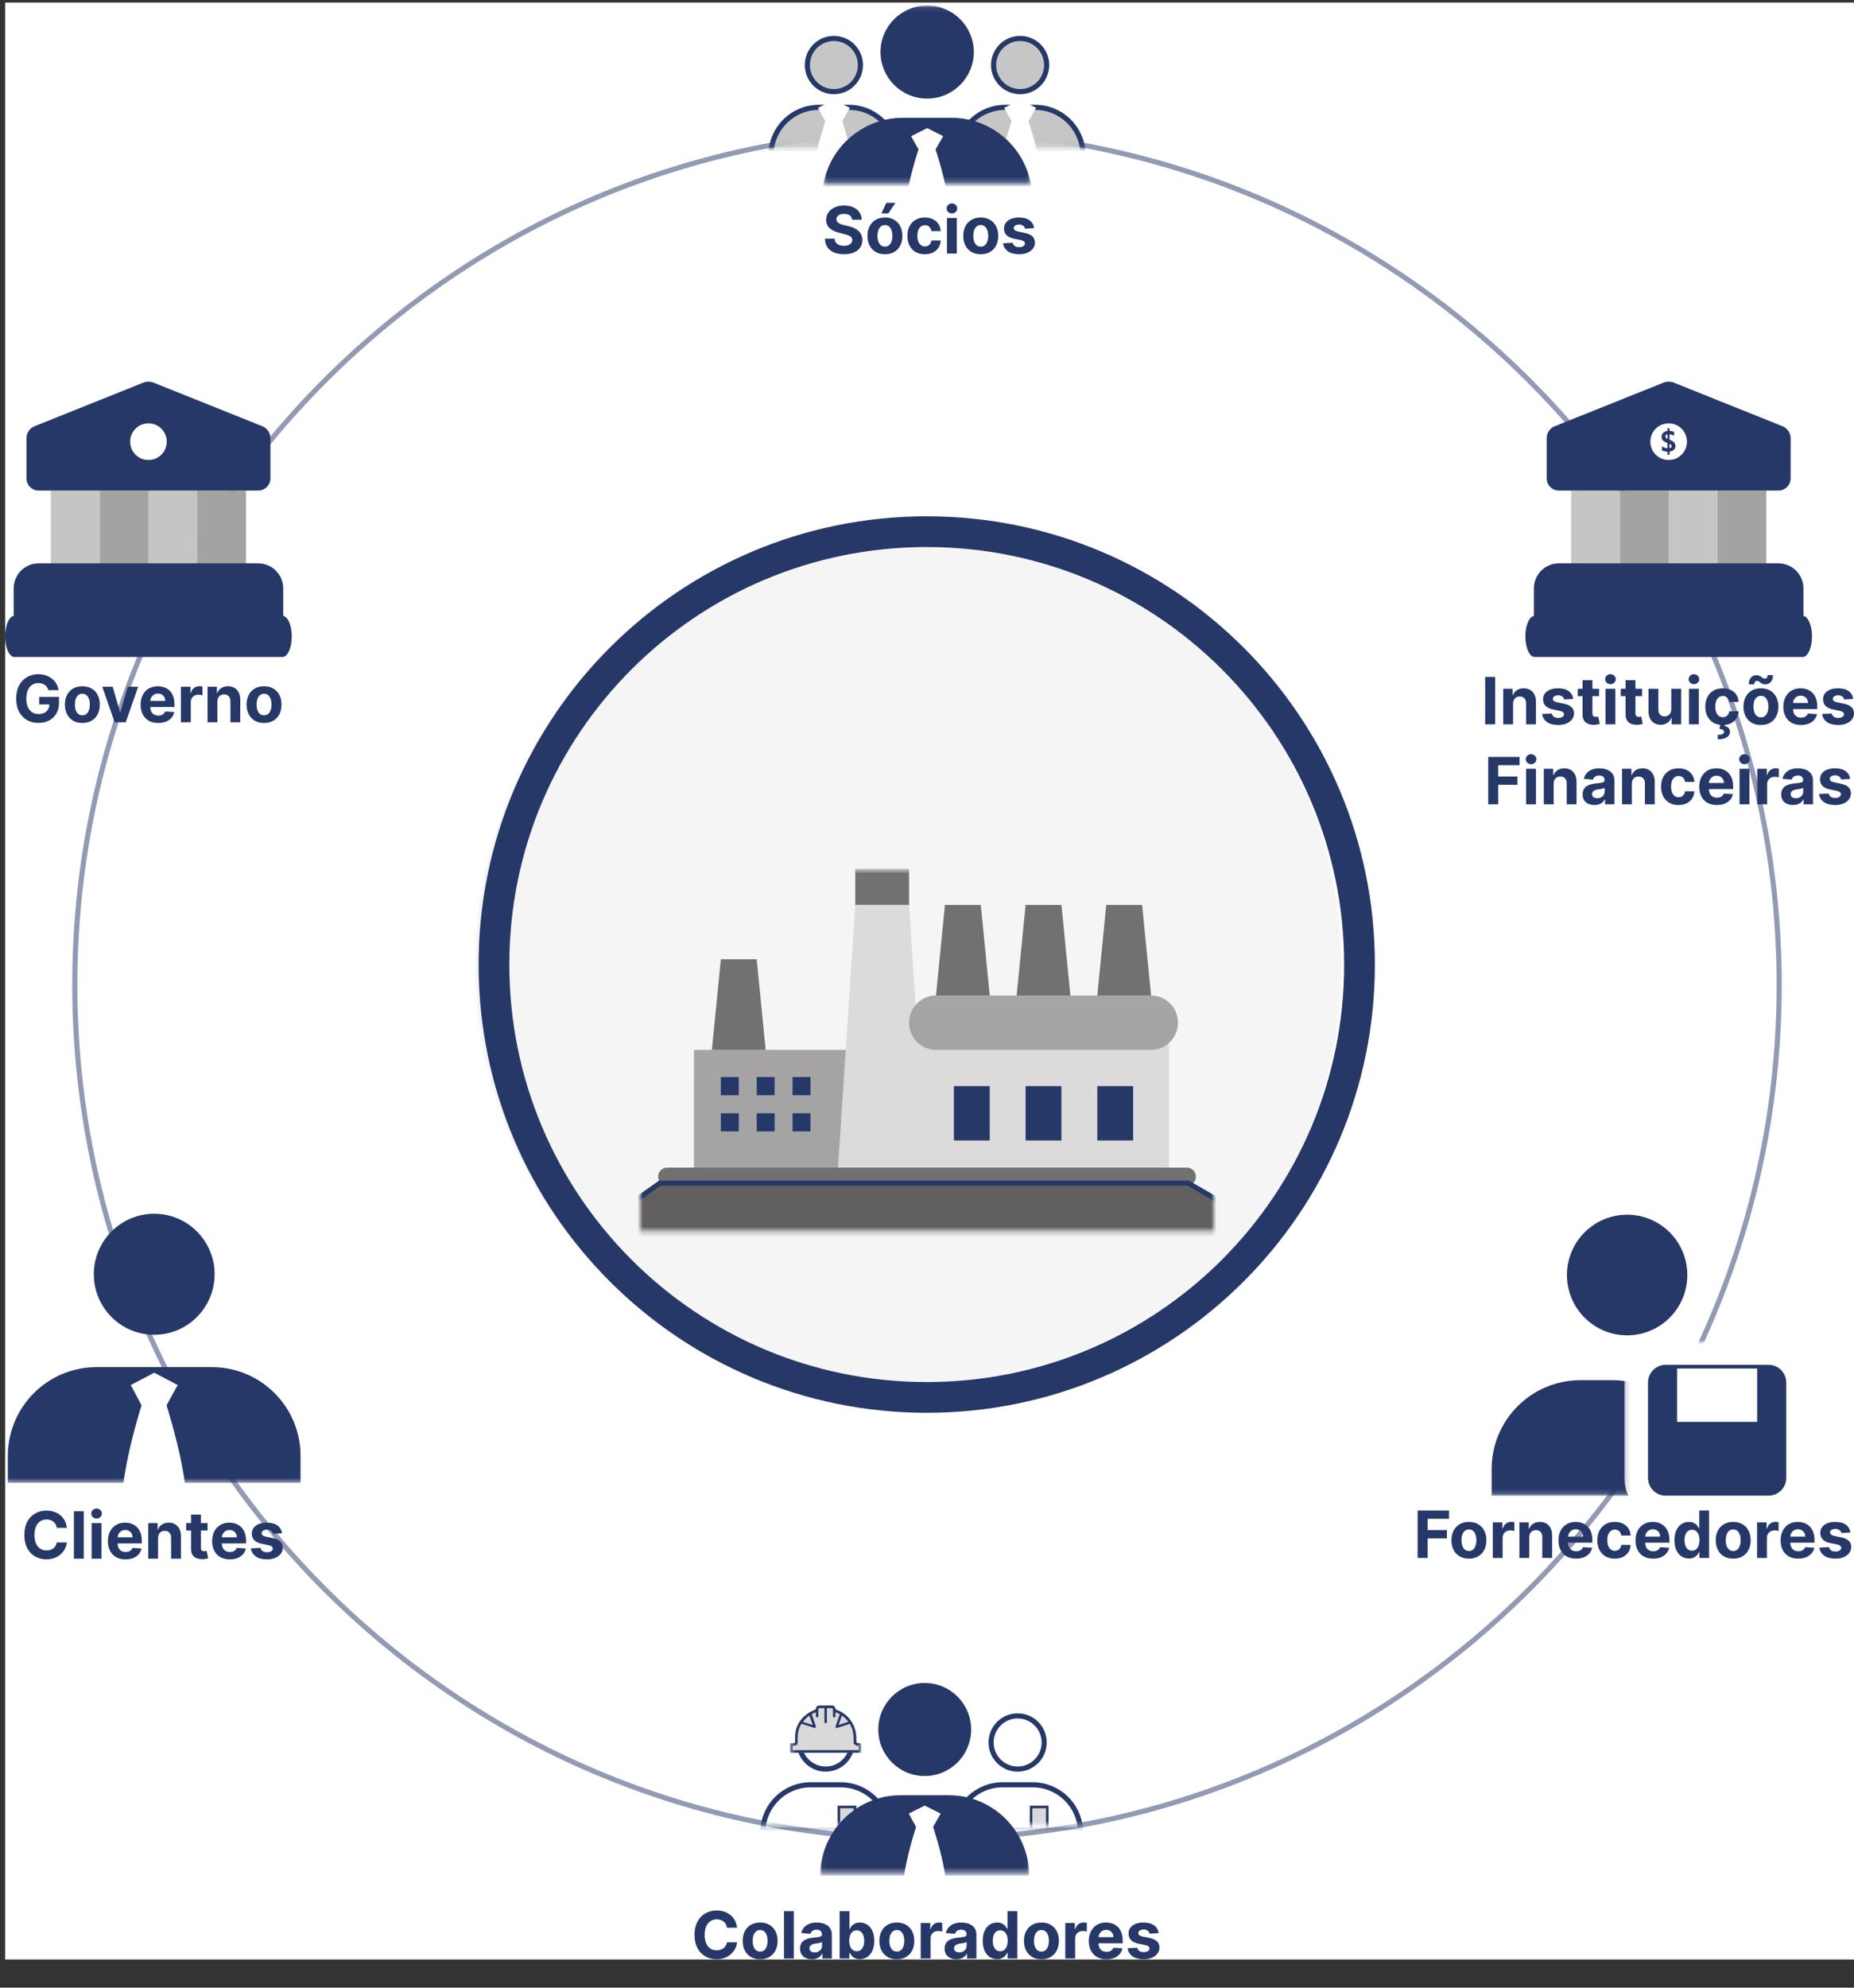
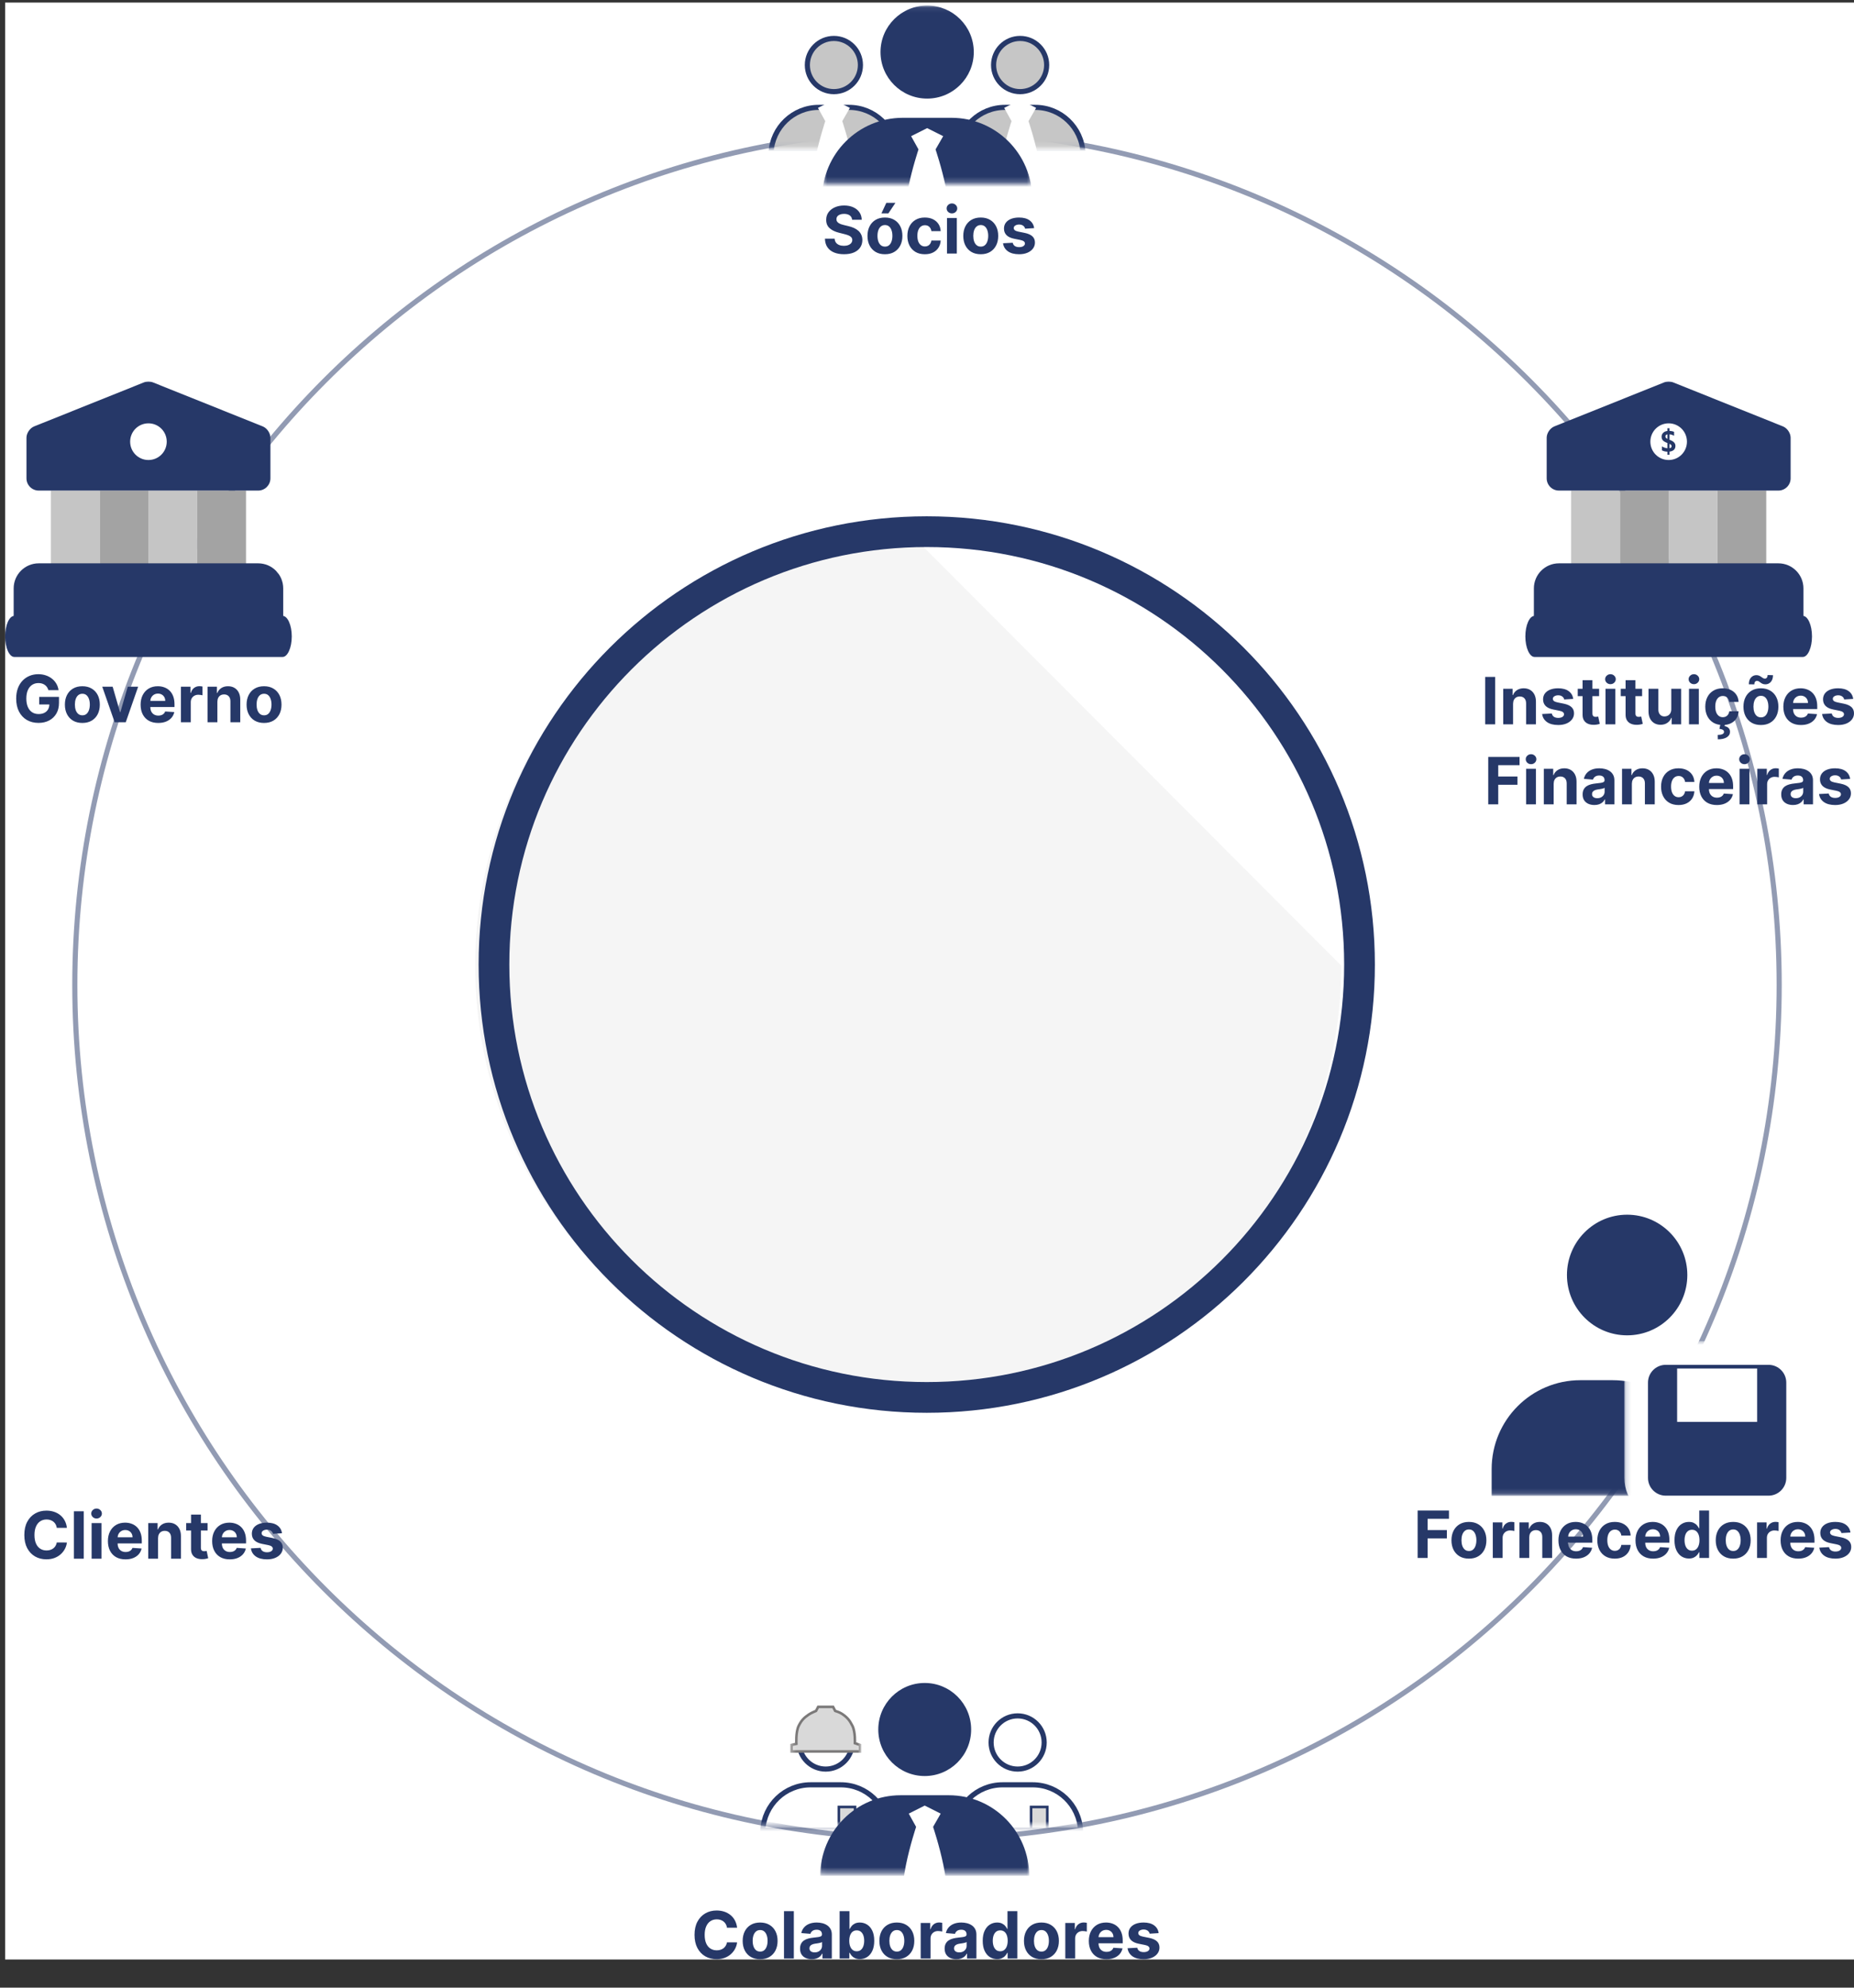
<svg xmlns="http://www.w3.org/2000/svg" width="362" height="388" viewBox="0 0 362 388" fill="none">
  <rect x="0" y="0" width="362" height="388" fill="#333333" stroke="none" />
  <rect width="361" height="382" transform="translate(1 0.5)" fill="white" />
  <path opacity="0.5" d="M181 358.979C272.896 358.979 347.392 284.338 347.392 192.263C347.392 100.188 272.896 25.547 181 25.547C89.104 25.547 14.607 100.188 14.607 192.263C14.607 284.338 89.104 358.979 181 358.979Z" stroke="#263868" />
-   <path d="M177.335 103.783H177.334C130.639 103.783 92.785 141.711 92.785 188.497V188.499C92.785 235.285 130.639 273.213 177.334 273.213H177.335C224.03 273.213 261.884 235.285 261.884 188.499V188.497C261.884 141.711 224.03 103.783 177.335 103.783Z" fill="url(#paint0_linear_4631_18830)" />
+   <path d="M177.335 103.783H177.334C130.639 103.783 92.785 141.711 92.785 188.497V188.499C92.785 235.285 130.639 273.213 177.334 273.213H177.335C224.03 273.213 261.884 235.285 261.884 188.499V188.497Z" fill="url(#paint0_linear_4631_18830)" />
  <path d="M180.95 103.783H180.95C134.282 103.783 96.45 141.615 96.45 188.282V188.284C96.45 234.952 134.282 272.783 180.95 272.783H180.95C227.618 272.783 265.45 234.952 265.45 188.284V188.282C265.45 141.615 227.618 103.783 180.95 103.783Z" stroke="#263868" stroke-width="6" />
  <mask id="mask0_4631_18830" style="mask-type:luminance" maskUnits="userSpaceOnUse" x="124" y="169" width="114" height="72">
-     <path d="M237.003 169.73H124.997V240.304H237.003V169.73Z" fill="white" />
-   </mask>
+     </mask>
  <g mask="url(#mask0_4631_18830)">
    <path d="M177.498 169.572H166.997V176.645H177.498V169.572Z" fill="#717171" />
    <path d="M165.249 204.938H135.497V229.694H165.249V204.938Z" fill="url(#paint1_linear_4631_18830)" />
    <path d="M179.248 201.401V203.169L177.498 176.645H166.997L163.497 229.694H179.248H180.998H228.251V201.401H179.248Z" fill="#DBDBDB" />
    <path d="M198.501 194.328L200.251 176.645H207.251L209.001 194.328" fill="#717171" />
    <path d="M214.251 194.328L216.001 176.645H223.001L224.752 194.328" fill="#717171" />
    <path d="M182.751 194.328L184.501 176.645H191.501L193.251 194.328" fill="#717171" />
    <path d="M224.75 194.328H182.748C179.847 194.328 177.497 196.703 177.497 199.633C177.497 202.563 179.847 204.938 182.748 204.938H224.75C227.649 204.938 230 202.563 230 199.633C230 196.703 227.649 194.328 224.75 194.328Z" fill="url(#paint2_linear_4631_18830)" />
    <path d="M231.738 227.926H130.262C129.287 227.926 128.497 228.718 128.497 229.694C128.497 230.671 129.287 231.463 130.262 231.463H231.738C232.713 231.463 233.503 230.671 233.503 229.694C233.503 228.718 232.713 227.926 231.738 227.926Z" fill="#717171" />
    <path d="M138.997 204.937L140.748 187.254H147.748L149.498 204.937" fill="#717171" />
    <path d="M193.251 212.012H186.251V222.622H193.251V212.012Z" fill="#263868" />
    <path d="M221.251 212.012H214.251V222.622H221.251V212.012Z" fill="#263868" />
    <path d="M207.251 212.012H200.251V222.622H207.251V212.012Z" fill="#263868" />
    <path d="M144.247 210.244H140.747V213.78H144.247V210.244Z" fill="#263868" />
    <path d="M151.247 210.244H147.747V213.78H151.247V210.244Z" fill="#263868" />
    <path d="M158.247 210.244H154.747V213.78H158.247V210.244Z" fill="#263868" />
    <path d="M144.247 217.316H140.747V220.853H144.247V217.316Z" fill="#263868" />
    <path d="M151.247 217.316H147.747V220.853H151.247V217.316Z" fill="#263868" />
    <path d="M158.247 217.316H154.747V220.853H158.247V217.316Z" fill="#263868" />
    <path d="M117.271 239.146L128.83 230.959H232.02L246.149 239.146C239.441 253.221 216.691 280.682 179.355 277.925C142.018 275.167 122.408 250.923 117.271 239.146Z" fill="#625F5F" stroke="#263868" />
  </g>
  <path d="M38.508 95.762H48.034V112.465H38.508V95.762Z" fill="#A3A3A3" />
  <path d="M28.984 95.762H38.511V112.465H28.984V95.762Z" fill="#C5C5C5" />
  <path d="M19.457 95.762H28.983V112.465H19.457V95.762Z" fill="#A3A3A3" />
  <path d="M9.93 95.762H19.456V112.465H9.93V95.762Z" fill="#C5C5C5" />
  <path d="M2.786 128.24H55.181C56.157 128.24 56.967 126.422 56.967 124.23C56.967 122.038 56.157 120.221 55.181 120.221H2.786C1.81 120.221 1 122.038 1 124.23C1 126.422 1.81 128.24 2.786 128.24Z" fill="#263868" />
  <path d="M6.668 83.234L28.102 74.643C28.579 74.452 29.389 74.452 29.865 74.643L51.299 83.234C52.133 83.567 52.799 84.546 52.799 85.453V93.375C52.799 94.687 51.728 95.761 50.418 95.761H7.55C6.24 95.761 5.168 94.687 5.168 93.375V85.453C5.168 84.546 5.835 83.567 6.668 83.234ZM28.984 89.795C30.96 89.795 32.556 88.197 32.556 86.216C32.556 84.235 30.96 82.636 28.984 82.636C27.007 82.636 25.411 84.235 25.411 86.216C25.411 88.197 27.007 89.795 28.984 89.795Z" fill="#263868" />
  <path d="M5.168 114.851V122.01H52.799V114.851C52.799 113.538 51.728 112.465 50.418 112.465H7.55C6.24 112.465 5.168 113.538 5.168 114.851Z" fill="#263868" stroke="#263868" stroke-width="5" stroke-miterlimit="10" stroke-linecap="round" stroke-linejoin="round" />
  <path d="M9.448 134.724C9.385 134.504 9.296 134.31 9.182 134.141C9.068 133.969 8.928 133.824 8.762 133.707C8.6 133.587 8.413 133.495 8.203 133.431C7.995 133.368 7.765 133.336 7.513 133.336C7.041 133.336 6.626 133.454 6.268 133.689C5.913 133.924 5.636 134.266 5.438 134.715C5.24 135.161 5.14 135.706 5.14 136.351C5.14 136.996 5.238 137.544 5.433 137.996C5.629 138.448 5.906 138.793 6.263 139.031C6.621 139.266 7.044 139.383 7.531 139.383C7.973 139.383 8.35 139.305 8.663 139.148C8.979 138.989 9.219 138.764 9.385 138.475C9.553 138.186 9.637 137.844 9.637 137.449L10.034 137.508H7.653V136.034H11.518V137.2C11.518 138.014 11.347 138.713 11.004 139.297C10.661 139.879 10.189 140.328 9.588 140.644C8.986 140.958 8.298 141.114 7.522 141.114C6.656 141.114 5.895 140.923 5.24 140.54C4.584 140.155 4.073 139.608 3.706 138.899C3.342 138.189 3.16 137.345 3.16 136.369C3.16 135.619 3.268 134.95 3.485 134.362C3.704 133.772 4.011 133.271 4.405 132.862C4.799 132.452 5.258 132.141 5.781 131.927C6.304 131.712 6.871 131.605 7.481 131.605C8.005 131.605 8.492 131.682 8.943 131.836C9.394 131.987 9.794 132.201 10.143 132.478C10.494 132.755 10.782 133.085 11.004 133.468C11.227 133.847 11.369 134.266 11.433 134.724H9.448ZM16.08 141.123C15.379 141.123 14.773 140.974 14.262 140.676C13.754 140.375 13.361 139.956 13.085 139.42C12.808 138.88 12.67 138.255 12.67 137.544C12.67 136.827 12.808 136.2 13.085 135.664C13.361 135.124 13.754 134.706 14.262 134.408C14.773 134.106 15.379 133.956 16.08 133.956C16.78 133.956 17.385 134.106 17.893 134.408C18.404 134.706 18.798 135.124 19.075 135.664C19.351 136.2 19.49 136.827 19.49 137.544C19.49 138.255 19.351 138.88 19.075 139.42C18.798 139.956 18.404 140.375 17.893 140.676C17.385 140.974 16.78 141.123 16.08 141.123ZM16.089 139.632C16.407 139.632 16.673 139.542 16.887 139.361C17.1 139.177 17.261 138.927 17.37 138.61C17.481 138.294 17.537 137.934 17.537 137.53C17.537 137.126 17.481 136.767 17.37 136.45C17.261 136.134 17.1 135.884 16.887 135.7C16.673 135.516 16.407 135.425 16.089 135.425C15.767 135.425 15.496 135.516 15.277 135.7C15.06 135.884 14.896 136.134 14.785 136.45C14.677 136.767 14.623 137.126 14.623 137.53C14.623 137.934 14.677 138.294 14.785 138.61C14.896 138.927 15.06 139.177 15.277 139.361C15.496 139.542 15.767 139.632 16.089 139.632ZM26.975 134.046L24.553 140.988H22.388L19.965 134.046H21.995L23.434 139.013H23.506L24.941 134.046H26.975ZM30.892 141.123C30.18 141.123 29.566 140.979 29.052 140.689C28.541 140.397 28.147 139.984 27.87 139.451C27.593 138.915 27.455 138.281 27.455 137.548C27.455 136.834 27.593 136.208 27.87 135.668C28.147 135.129 28.536 134.709 29.038 134.408C29.544 134.106 30.136 133.956 30.816 133.956C31.273 133.956 31.698 134.029 32.092 134.177C32.489 134.321 32.835 134.54 33.13 134.832C33.427 135.124 33.659 135.492 33.824 135.935C33.989 136.375 34.072 136.89 34.072 137.48V138.009H28.222V136.816H32.264C32.264 136.539 32.203 136.293 32.083 136.079C31.963 135.866 31.796 135.699 31.582 135.578C31.372 135.455 31.127 135.393 30.847 135.393C30.555 135.393 30.297 135.46 30.071 135.596C29.849 135.729 29.674 135.908 29.548 136.134C29.422 136.357 29.357 136.605 29.354 136.879V138.014C29.354 138.357 29.417 138.654 29.544 138.904C29.673 139.155 29.855 139.347 30.089 139.483C30.324 139.619 30.602 139.686 30.924 139.686C31.137 139.686 31.333 139.656 31.51 139.596C31.688 139.535 31.84 139.445 31.966 139.325C32.092 139.204 32.188 139.056 32.255 138.882L34.032 138.999C33.941 139.427 33.757 139.801 33.477 140.12C33.2 140.436 32.842 140.683 32.403 140.861C31.967 141.036 31.464 141.123 30.892 141.123ZM35.326 140.988V134.046H37.189V135.257H37.261C37.388 134.826 37.599 134.501 37.897 134.281C38.195 134.058 38.538 133.947 38.926 133.947C39.022 133.947 39.126 133.952 39.237 133.964C39.348 133.977 39.446 133.993 39.53 134.014V135.722C39.44 135.695 39.315 135.672 39.156 135.65C38.996 135.629 38.85 135.619 38.718 135.619C38.435 135.619 38.183 135.68 37.96 135.804C37.741 135.924 37.566 136.093 37.437 136.31C37.311 136.527 37.248 136.777 37.248 137.06V140.988H35.326ZM42.445 136.974V140.988H40.523V134.046H42.355V135.271H42.436C42.589 134.867 42.846 134.548 43.207 134.313C43.568 134.074 44.006 133.956 44.52 133.956C45.001 133.956 45.42 134.061 45.778 134.272C46.136 134.483 46.414 134.784 46.613 135.176C46.811 135.565 46.91 136.028 46.91 136.568V140.988H44.989V136.911C44.992 136.487 44.884 136.155 44.664 135.917C44.445 135.676 44.142 135.555 43.758 135.555C43.499 135.555 43.27 135.611 43.072 135.722C42.877 135.834 42.723 135.997 42.612 136.211C42.504 136.422 42.448 136.676 42.445 136.974ZM51.555 141.123C50.855 141.123 50.249 140.974 49.737 140.676C49.229 140.375 48.837 139.956 48.56 139.42C48.283 138.88 48.145 138.255 48.145 137.544C48.145 136.827 48.283 136.2 48.56 135.664C48.837 135.124 49.229 134.706 49.737 134.408C50.249 134.106 50.855 133.956 51.555 133.956C52.256 133.956 52.86 134.106 53.369 134.408C53.88 134.706 54.273 135.124 54.55 135.664C54.827 136.2 54.965 136.827 54.965 137.544C54.965 138.255 54.827 138.88 54.55 139.42C54.273 139.956 53.88 140.375 53.369 140.676C52.86 140.974 52.256 141.123 51.555 141.123ZM51.564 139.632C51.883 139.632 52.149 139.542 52.363 139.361C52.576 139.177 52.737 138.927 52.845 138.61C52.956 138.294 53.012 137.934 53.012 137.53C53.012 137.126 52.956 136.767 52.845 136.45C52.737 136.134 52.576 135.884 52.363 135.7C52.149 135.516 51.883 135.425 51.564 135.425C51.242 135.425 50.972 135.516 50.752 135.7C50.536 135.884 50.372 136.134 50.261 136.45C50.152 136.767 50.098 137.126 50.098 137.53C50.098 137.934 50.152 138.294 50.261 138.61C50.372 138.927 50.536 139.177 50.752 139.361C50.972 139.542 51.242 139.632 51.564 139.632Z" fill="#263868" />
  <path d="M291.94 132.134V141.39H289.987V132.134H291.94ZM295.432 137.376V141.39H293.511V134.448H295.342V135.673H295.424C295.577 135.269 295.834 134.95 296.195 134.715C296.556 134.476 296.993 134.357 297.507 134.357C297.988 134.357 298.408 134.463 298.766 134.674C299.124 134.885 299.402 135.186 299.6 135.578C299.799 135.967 299.898 136.431 299.898 136.97V141.39H297.977V137.313C297.98 136.888 297.871 136.557 297.652 136.319C297.432 136.078 297.13 135.957 296.745 135.957C296.487 135.957 296.258 136.013 296.059 136.125C295.864 136.236 295.711 136.399 295.599 136.613C295.491 136.823 295.436 137.078 295.432 137.376ZM307.177 136.428L305.418 136.536C305.388 136.385 305.323 136.249 305.224 136.129C305.124 136.005 304.994 135.908 304.832 135.835C304.672 135.76 304.481 135.722 304.258 135.722C303.961 135.722 303.71 135.786 303.505 135.912C303.301 136.036 303.199 136.201 303.199 136.409C303.199 136.575 303.265 136.715 303.397 136.83C303.529 136.944 303.757 137.036 304.078 137.105L305.332 137.358C306.005 137.497 306.508 137.72 306.838 138.027C307.169 138.334 307.335 138.738 307.335 139.238C307.335 139.693 307.201 140.093 306.933 140.436C306.669 140.78 306.305 141.048 305.842 141.241C305.382 141.43 304.851 141.525 304.25 141.525C303.332 141.525 302.602 141.334 302.057 140.951C301.516 140.565 301.199 140.041 301.106 139.378L302.996 139.279C303.053 139.56 303.191 139.773 303.411 139.921C303.63 140.066 303.911 140.138 304.254 140.138C304.591 140.138 304.862 140.073 305.066 139.944C305.273 139.811 305.379 139.64 305.382 139.433C305.379 139.258 305.305 139.115 305.161 139.004C305.016 138.889 304.794 138.802 304.493 138.742L303.294 138.502C302.617 138.366 302.113 138.131 301.782 137.797C301.455 137.463 301.291 137.036 301.291 136.518C301.291 136.072 301.411 135.688 301.652 135.366C301.895 135.043 302.236 134.795 302.675 134.62C303.117 134.445 303.635 134.357 304.227 134.357C305.102 134.357 305.791 134.543 306.293 134.913C306.798 135.284 307.093 135.788 307.177 136.428ZM312.23 134.448V135.894H308.058V134.448H312.23ZM309.005 132.785H310.926V139.256C310.926 139.435 310.953 139.573 311.008 139.672C311.062 139.769 311.137 139.837 311.233 139.876C311.332 139.915 311.446 139.934 311.576 139.934C311.666 139.934 311.756 139.927 311.846 139.912C311.936 139.894 312.006 139.88 312.054 139.871L312.356 141.304C312.26 141.334 312.125 141.368 311.95 141.408C311.776 141.45 311.564 141.475 311.314 141.485C310.851 141.503 310.445 141.441 310.097 141.299C309.751 141.158 309.482 140.937 309.289 140.64C309.096 140.341 309.002 139.964 309.005 139.51V132.785ZM313.482 141.39V134.448H315.403V141.39H313.482ZM314.447 133.553C314.161 133.553 313.916 133.458 313.712 133.269C313.51 133.075 313.409 132.845 313.409 132.577C313.409 132.312 313.51 132.084 313.712 131.895C313.916 131.701 314.161 131.605 314.447 131.605C314.733 131.605 314.976 131.701 315.178 131.895C315.382 132.084 315.484 132.312 315.484 132.577C315.484 132.845 315.382 133.075 315.178 133.269C314.976 133.458 314.733 133.553 314.447 133.553ZM320.627 134.448V135.894H316.455V134.448H320.627ZM317.402 132.785H319.324V139.256C319.324 139.435 319.351 139.573 319.405 139.672C319.459 139.769 319.534 139.837 319.63 139.876C319.73 139.915 319.844 139.934 319.973 139.934C320.063 139.934 320.154 139.927 320.244 139.912C320.334 139.894 320.403 139.88 320.451 139.871L320.754 141.304C320.657 141.334 320.522 141.368 320.348 141.408C320.174 141.45 319.961 141.475 319.712 141.485C319.249 141.503 318.843 141.441 318.494 141.299C318.148 141.158 317.879 140.937 317.686 140.64C317.494 140.341 317.399 139.964 317.402 139.51V132.785ZM326.322 138.434V134.448H328.243V141.39H326.399V140.129H326.326C326.17 140.535 325.91 140.862 325.546 141.109C325.186 141.356 324.745 141.48 324.224 141.48C323.761 141.48 323.354 141.375 323.002 141.164C322.65 140.953 322.375 140.653 322.177 140.264C321.981 139.876 321.882 139.41 321.879 138.868V134.448H323.801V138.525C323.803 138.934 323.913 139.258 324.13 139.496C324.346 139.734 324.637 139.853 325 139.853C325.232 139.853 325.448 139.8 325.65 139.695C325.851 139.587 326.014 139.426 326.137 139.216C326.264 139.005 326.325 138.744 326.322 138.434ZM329.781 141.39V134.448H331.702V141.39H329.781ZM330.745 133.553C330.46 133.553 330.215 133.458 330.011 133.269C329.809 133.075 329.709 132.845 329.709 132.577C329.709 132.312 329.809 132.084 330.011 131.895C330.215 131.701 330.46 131.605 330.745 131.605C331.031 131.605 331.275 131.701 331.476 131.895C331.681 132.084 331.783 132.312 331.783 132.577C331.783 132.845 331.681 133.075 331.476 133.269C331.275 133.458 331.031 133.553 330.745 133.553ZM336.372 141.525C335.662 141.525 335.051 141.375 334.54 141.073C334.032 140.769 333.641 140.347 333.367 139.808C333.097 139.269 332.961 138.648 332.961 137.946C332.961 137.235 333.098 136.611 333.372 136.075C333.648 135.536 334.041 135.115 334.549 134.814C335.058 134.509 335.662 134.357 336.363 134.357C336.967 134.357 337.496 134.468 337.95 134.688C338.404 134.907 338.764 135.216 339.028 135.614C339.293 136.012 339.439 136.479 339.466 137.015H337.652C337.602 136.668 337.466 136.389 337.246 136.179C337.03 135.965 336.746 135.858 336.394 135.858C336.096 135.858 335.836 135.939 335.614 136.102C335.394 136.262 335.223 136.495 335.099 136.802C334.976 137.11 334.915 137.482 334.915 137.919C334.915 138.361 334.975 138.738 335.095 139.049C335.218 139.359 335.391 139.595 335.614 139.758C335.836 139.921 336.096 140.002 336.394 140.002C336.614 140.002 336.811 139.957 336.985 139.867C337.162 139.776 337.308 139.645 337.423 139.473C337.54 139.299 337.617 139.089 337.652 138.845H339.466C339.436 139.376 339.291 139.842 339.033 140.246C338.777 140.647 338.424 140.961 337.973 141.186C337.522 141.412 336.988 141.525 336.372 141.525ZM335.92 141.353H336.805L336.733 141.747C337.042 141.795 337.295 141.911 337.49 142.094C337.689 142.278 337.789 142.528 337.792 142.845C337.796 143.294 337.588 143.651 337.17 143.916C336.752 144.184 336.166 144.318 335.411 144.318L335.393 143.46C335.771 143.46 336.068 143.413 336.281 143.32C336.498 143.229 336.611 143.088 336.619 142.894C336.626 142.711 336.555 142.57 336.408 142.474C336.26 142.378 336.03 142.31 335.718 142.271L335.92 141.353ZM343.827 141.525C343.126 141.525 342.52 141.376 342.008 141.078C341.5 140.777 341.108 140.358 340.831 139.822C340.555 139.282 340.416 138.657 340.416 137.946C340.416 137.229 340.555 136.602 340.831 136.066C341.108 135.526 341.5 135.108 342.008 134.81C342.52 134.508 343.126 134.357 343.827 134.357C344.527 134.357 345.131 134.508 345.639 134.81C346.151 135.108 346.545 135.526 346.821 136.066C347.098 136.602 347.236 137.229 347.236 137.946C347.236 138.657 347.098 139.282 346.821 139.822C346.545 140.358 346.151 140.777 345.639 141.078C345.131 141.376 344.527 141.525 343.827 141.525ZM343.835 140.034C344.154 140.034 344.42 139.944 344.634 139.763C344.847 139.579 345.008 139.329 345.116 139.012C345.228 138.696 345.283 138.336 345.283 137.932C345.283 137.528 345.228 137.169 345.116 136.852C345.008 136.536 344.847 136.286 344.634 136.102C344.42 135.918 344.154 135.827 343.835 135.827C343.514 135.827 343.243 135.918 343.023 136.102C342.807 136.286 342.643 136.536 342.532 136.852C342.424 137.169 342.369 137.528 342.369 137.932C342.369 138.336 342.424 138.696 342.532 139.012C342.643 139.329 342.807 139.579 343.023 139.763C343.243 139.944 343.514 140.034 343.835 140.034ZM342.536 133.594L341.468 133.58C341.468 133.005 341.609 132.563 341.891 132.256C342.177 131.949 342.524 131.793 342.933 131.791C343.144 131.791 343.324 131.825 343.474 131.895C343.628 131.961 343.765 132.039 343.885 132.13C344.008 132.22 344.126 132.3 344.237 132.369C344.348 132.436 344.469 132.469 344.598 132.469C344.772 132.466 344.904 132.401 344.995 132.274C345.088 132.145 345.134 131.976 345.134 131.768L346.186 131.8C346.179 132.369 346.035 132.809 345.753 133.119C345.47 133.427 345.126 133.582 344.72 133.585C344.494 133.585 344.305 133.551 344.151 133.486C344.001 133.416 343.869 133.337 343.754 133.25C343.64 133.16 343.529 133.08 343.421 133.011C343.312 132.942 343.19 132.907 343.055 132.907C342.899 132.907 342.772 132.968 342.676 133.092C342.583 133.216 342.536 133.383 342.536 133.594ZM351.643 141.525C350.93 141.525 350.317 141.381 349.803 141.091C349.292 140.799 348.898 140.386 348.621 139.853C348.344 139.317 348.206 138.683 348.206 137.95C348.206 137.236 348.344 136.61 348.621 136.07C348.898 135.531 349.287 135.111 349.789 134.81C350.295 134.508 350.887 134.357 351.567 134.357C352.024 134.357 352.449 134.431 352.843 134.579C353.24 134.723 353.586 134.942 353.881 135.234C354.178 135.526 354.409 135.894 354.575 136.337C354.74 136.777 354.823 137.292 354.823 137.883V138.411H348.973V137.218H353.015C353.015 136.941 352.954 136.695 352.834 136.481C352.714 136.268 352.547 136.1 352.333 135.98C352.123 135.857 351.878 135.795 351.598 135.795C351.306 135.795 351.048 135.862 350.822 135.998C350.6 136.131 350.425 136.31 350.299 136.536C350.173 136.759 350.108 137.007 350.105 137.281V138.416C350.105 138.759 350.168 139.056 350.295 139.306C350.424 139.556 350.606 139.749 350.84 139.885C351.075 140.021 351.353 140.088 351.675 140.088C351.888 140.088 352.084 140.058 352.261 139.997C352.438 139.937 352.59 139.847 352.717 139.727C352.843 139.606 352.939 139.458 353.005 139.284L354.782 139.401C354.692 139.829 354.508 140.203 354.228 140.522C353.951 140.839 353.593 141.086 353.154 141.263C352.718 141.438 352.214 141.525 351.643 141.525ZM361.842 136.428L360.083 136.536C360.053 136.385 359.988 136.249 359.889 136.129C359.789 136.005 359.659 135.908 359.496 135.835C359.337 135.76 359.146 135.722 358.923 135.722C358.625 135.722 358.375 135.786 358.17 135.912C357.965 136.036 357.863 136.201 357.863 136.409C357.863 136.575 357.93 136.715 358.062 136.83C358.194 136.944 358.421 137.036 358.743 137.105L359.996 137.358C360.67 137.497 361.173 137.72 361.503 138.027C361.834 138.334 361.999 138.738 361.999 139.238C361.999 139.693 361.865 140.093 361.598 140.436C361.334 140.78 360.969 141.048 360.506 141.241C360.046 141.43 359.516 141.525 358.914 141.525C357.997 141.525 357.266 141.334 356.722 140.951C356.181 140.565 355.864 140.041 355.77 139.378L357.661 139.279C357.718 139.56 357.856 139.773 358.075 139.921C358.295 140.066 358.576 140.138 358.919 140.138C359.256 140.138 359.526 140.073 359.731 139.944C359.938 139.811 360.043 139.64 360.046 139.433C360.043 139.258 359.97 139.115 359.826 139.004C359.681 138.889 359.458 138.802 359.158 138.742L357.958 138.502C357.281 138.366 356.778 138.131 356.447 137.797C356.119 137.463 355.955 137.036 355.955 136.518C355.955 136.072 356.076 135.688 356.316 135.366C356.559 135.043 356.901 134.795 357.34 134.62C357.782 134.445 358.299 134.357 358.891 134.357C359.767 134.357 360.455 134.543 360.958 134.913C361.463 135.284 361.757 135.788 361.842 136.428ZM290.583 157.009V147.753H296.699V149.366H292.536V151.572H296.293V153.185H292.536V157.009H290.583ZM297.977 157.009V150.067H299.898V157.009H297.977ZM298.941 149.172C298.656 149.172 298.411 149.077 298.206 148.887C298.005 148.694 297.905 148.464 297.905 148.196C297.905 147.931 298.005 147.703 298.206 147.514C298.411 147.32 298.656 147.224 298.941 147.224C299.227 147.224 299.471 147.32 299.672 147.514C299.877 147.703 299.979 147.931 299.979 148.196C299.979 148.464 299.877 148.694 299.672 148.887C299.471 149.077 299.227 149.172 298.941 149.172ZM303.359 152.995V157.009H301.437V150.067H303.269V151.292H303.35C303.503 150.888 303.76 150.568 304.121 150.334C304.482 150.095 304.919 149.976 305.434 149.976C305.915 149.976 306.334 150.082 306.692 150.293C307.05 150.504 307.328 150.805 307.527 151.197C307.725 151.585 307.824 152.049 307.824 152.589V157.009H305.903V152.932C305.905 152.507 305.798 152.176 305.578 151.938C305.358 151.696 305.056 151.576 304.671 151.576C304.412 151.576 304.184 151.632 303.986 151.743C303.79 151.855 303.637 152.018 303.526 152.232C303.417 152.442 303.362 152.697 303.359 152.995ZM311.314 157.139C310.872 157.139 310.478 157.062 310.132 156.909C309.786 156.752 309.513 156.522 309.311 156.218C309.113 155.91 309.014 155.528 309.014 155.07C309.014 154.684 309.084 154.36 309.226 154.098C309.367 153.836 309.56 153.625 309.803 153.465C310.047 153.306 310.323 153.185 310.633 153.104C310.946 153.022 311.274 152.965 311.617 152.932C312.02 152.89 312.344 152.851 312.591 152.815C312.837 152.775 313.016 152.718 313.128 152.643C313.238 152.568 313.294 152.456 313.294 152.309V152.281C313.294 151.995 313.204 151.773 313.024 151.617C312.846 151.46 312.594 151.382 312.266 151.382C311.92 151.382 311.645 151.459 311.441 151.613C311.236 151.763 311.101 151.953 311.035 152.182L309.258 152.037C309.348 151.616 309.525 151.251 309.79 150.943C310.054 150.633 310.396 150.395 310.814 150.229C311.234 150.061 311.722 149.976 312.275 149.976C312.66 149.976 313.028 150.022 313.38 150.112C313.735 150.202 314.049 150.342 314.323 150.532C314.599 150.722 314.818 150.966 314.977 151.264C315.136 151.559 315.216 151.913 315.216 152.326V157.009H313.394V156.046H313.339C313.228 156.263 313.079 156.454 312.893 156.62C312.707 156.782 312.483 156.91 312.221 157.004C311.959 157.094 311.657 157.139 311.314 157.139ZM311.864 155.811C312.147 155.811 312.397 155.755 312.613 155.643C312.83 155.529 312.999 155.376 313.123 155.182C313.247 154.99 313.308 154.772 313.308 154.528V153.791C313.248 153.83 313.165 153.866 313.06 153.899C312.958 153.929 312.842 153.958 312.712 153.985C312.583 154.009 312.454 154.032 312.324 154.053C312.195 154.071 312.078 154.087 311.973 154.102C311.747 154.136 311.55 154.189 311.382 154.261C311.214 154.333 311.083 154.431 310.99 154.555C310.896 154.675 310.849 154.825 310.849 155.007C310.849 155.269 310.945 155.469 311.134 155.608C311.326 155.743 311.57 155.811 311.864 155.811ZM318.628 152.995V157.009H316.707V150.067H318.538V151.292H318.619C318.772 150.888 319.029 150.568 319.39 150.334C319.751 150.095 320.189 149.976 320.703 149.976C321.184 149.976 321.604 150.082 321.962 150.293C322.319 150.504 322.597 150.805 322.796 151.197C322.995 151.585 323.094 152.049 323.094 152.589V157.009H321.172V152.932C321.175 152.507 321.067 152.176 320.847 151.938C320.628 151.696 320.325 151.576 319.941 151.576C319.682 151.576 319.454 151.632 319.255 151.743C319.06 151.855 318.906 152.018 318.795 152.232C318.687 152.442 318.631 152.697 318.628 152.995ZM327.738 157.144C327.028 157.144 326.418 156.994 325.907 156.692C325.399 156.388 325.008 155.966 324.734 155.427C324.464 154.887 324.328 154.267 324.328 153.565C324.328 152.853 324.465 152.23 324.739 151.694C325.015 151.154 325.408 150.734 325.916 150.433C326.424 150.128 327.028 149.976 327.729 149.976C328.334 149.976 328.863 150.087 329.317 150.306C329.771 150.526 330.131 150.835 330.395 151.233C330.659 151.631 330.806 152.097 330.833 152.634H329.019C328.968 152.287 328.833 152.008 328.613 151.798C328.397 151.584 328.113 151.477 327.761 151.477C327.463 151.477 327.203 151.558 326.981 151.721C326.761 151.88 326.59 152.114 326.466 152.421C326.343 152.728 326.281 153.101 326.281 153.538C326.281 153.98 326.341 154.357 326.462 154.668C326.585 154.978 326.758 155.214 326.981 155.377C327.203 155.54 327.463 155.621 327.761 155.621C327.981 155.621 328.177 155.576 328.352 155.486C328.529 155.395 328.675 155.264 328.789 155.092C328.907 154.917 328.983 154.708 329.019 154.464H330.833C330.803 154.994 330.658 155.461 330.4 155.865C330.144 156.266 329.791 156.579 329.34 156.805C328.889 157.031 328.355 157.144 327.738 157.144ZM335.22 157.144C334.508 157.144 333.894 156.999 333.38 156.71C332.868 156.418 332.475 156.005 332.198 155.472C331.922 154.935 331.783 154.301 331.783 153.569C331.783 152.855 331.922 152.229 332.198 151.689C332.475 151.15 332.864 150.73 333.366 150.428C333.871 150.127 334.464 149.976 335.144 149.976C335.6 149.976 336.026 150.05 336.42 150.198C336.817 150.342 337.163 150.561 337.457 150.853C337.755 151.145 337.987 151.513 338.152 151.956C338.317 152.396 338.4 152.911 338.4 153.501V154.03H332.55V152.837H336.591C336.591 152.56 336.531 152.314 336.411 152.1C336.291 151.887 336.124 151.719 335.911 151.599C335.7 151.476 335.455 151.414 335.175 151.414C334.883 151.414 334.625 151.481 334.4 151.617C334.177 151.75 334.002 151.928 333.876 152.155C333.75 152.378 333.685 152.626 333.682 152.9V154.035C333.682 154.378 333.745 154.675 333.871 154.925C334.001 155.175 334.183 155.368 334.417 155.503C334.652 155.639 334.93 155.707 335.252 155.707C335.465 155.707 335.661 155.677 335.838 155.616C336.016 155.556 336.167 155.466 336.294 155.346C336.42 155.225 336.516 155.077 336.583 154.902L338.36 155.02C338.27 155.448 338.084 155.822 337.805 156.141C337.528 156.457 337.17 156.704 336.731 156.882C336.295 157.057 335.792 157.144 335.22 157.144ZM339.654 157.009V150.067H341.575V157.009H339.654ZM340.619 149.172C340.334 149.172 340.089 149.077 339.884 148.887C339.683 148.694 339.582 148.464 339.582 148.196C339.582 147.931 339.683 147.703 339.884 147.514C340.089 147.32 340.334 147.224 340.619 147.224C340.905 147.224 341.149 147.32 341.35 147.514C341.555 147.703 341.657 147.931 341.657 148.196C341.657 148.464 341.555 148.694 341.35 148.887C341.149 149.077 340.905 149.172 340.619 149.172ZM343.115 157.009V150.067H344.978V151.278H345.05C345.176 150.847 345.388 150.522 345.686 150.302C345.984 150.079 346.326 149.967 346.714 149.967C346.81 149.967 346.914 149.973 347.026 149.985C347.137 149.998 347.235 150.014 347.318 150.035V151.743C347.228 151.716 347.104 151.692 346.944 151.671C346.785 151.65 346.639 151.639 346.507 151.639C346.224 151.639 345.971 151.701 345.749 151.825C345.53 151.945 345.355 152.114 345.225 152.331C345.1 152.548 345.036 152.798 345.036 153.081V157.009H343.115ZM350.089 157.139C349.647 157.139 349.253 157.062 348.907 156.909C348.561 156.752 348.288 156.522 348.087 156.218C347.888 155.91 347.789 155.528 347.789 155.07C347.789 154.684 347.859 154.36 348.001 154.098C348.142 153.836 348.335 153.625 348.578 153.465C348.822 153.306 349.098 153.185 349.408 153.104C349.721 153.022 350.049 152.965 350.392 152.932C350.795 152.89 351.119 152.851 351.366 152.815C351.612 152.775 351.791 152.718 351.903 152.643C352.014 152.568 352.069 152.456 352.069 152.309V152.281C352.069 151.995 351.979 151.773 351.799 151.617C351.621 151.46 351.369 151.382 351.041 151.382C350.695 151.382 350.42 151.459 350.216 151.613C350.011 151.763 349.876 151.953 349.81 152.182L348.033 152.037C348.123 151.616 348.3 151.251 348.565 150.943C348.829 150.633 349.171 150.395 349.589 150.229C350.009 150.061 350.497 149.976 351.05 149.976C351.435 149.976 351.803 150.022 352.155 150.112C352.51 150.202 352.824 150.342 353.098 150.532C353.374 150.722 353.592 150.966 353.752 151.264C353.911 151.559 353.991 151.913 353.991 152.326V157.009H352.169V156.046H352.114C352.003 156.263 351.855 156.454 351.668 156.62C351.482 156.782 351.258 156.91 350.996 157.004C350.735 157.094 350.432 157.139 350.089 157.139ZM350.639 155.811C350.922 155.811 351.172 155.755 351.388 155.643C351.605 155.529 351.775 155.376 351.898 155.182C352.022 154.99 352.083 154.772 352.083 154.528V153.791C352.023 153.83 351.94 153.866 351.835 153.899C351.733 153.929 351.617 153.958 351.487 153.985C351.358 154.009 351.229 154.032 351.099 154.053C350.97 154.071 350.853 154.087 350.748 154.102C350.522 154.136 350.325 154.189 350.157 154.261C349.989 154.333 349.858 154.431 349.765 154.555C349.671 154.675 349.625 154.825 349.625 155.007C349.625 155.269 349.72 155.469 349.909 155.608C350.101 155.743 350.345 155.811 350.639 155.811ZM361.246 152.046L359.487 152.155C359.457 152.004 359.393 151.868 359.293 151.748C359.194 151.624 359.063 151.526 358.901 151.454C358.741 151.379 358.55 151.341 358.328 151.341C358.03 151.341 357.779 151.404 357.574 151.531C357.37 151.655 357.268 151.82 357.268 152.028C357.268 152.194 357.334 152.334 357.467 152.449C357.599 152.563 357.826 152.655 358.147 152.724L359.401 152.977C360.075 153.116 360.577 153.339 360.908 153.646C361.239 153.953 361.404 154.357 361.404 154.857C361.404 155.312 361.27 155.712 361.003 156.055C360.738 156.398 360.374 156.667 359.911 156.859C359.451 157.049 358.92 157.144 358.319 157.144C357.402 157.144 356.671 156.953 356.126 156.57C355.585 156.184 355.268 155.66 355.175 154.997L357.065 154.898C357.122 155.178 357.26 155.392 357.48 155.54C357.699 155.685 357.98 155.757 358.323 155.757C358.66 155.757 358.931 155.692 359.135 155.562C359.343 155.43 359.448 155.259 359.451 155.052C359.448 154.877 359.374 154.733 359.23 154.622C359.085 154.508 358.863 154.421 358.562 154.36L357.363 154.121C356.686 153.985 356.183 153.75 355.852 153.416C355.524 153.081 355.36 152.655 355.36 152.137C355.36 151.691 355.48 151.307 355.721 150.984C355.964 150.662 356.305 150.413 356.745 150.239C357.187 150.064 357.704 149.976 358.296 149.976C359.171 149.976 359.86 150.162 360.362 150.532C360.867 150.903 361.162 151.407 361.246 152.046Z" fill="#263868" />
  <path d="M335.339 95.762H344.865V112.465H335.339V95.762Z" fill="#A3A3A3" />
  <path d="M325.812 95.762H335.338V112.465H325.812V95.762Z" fill="#C5C5C5" />
  <path d="M316.288 95.762H325.814V112.465H316.288V95.762Z" fill="#A3A3A3" />
  <path d="M306.761 95.762H316.287V112.465H306.761V95.762Z" fill="#C5C5C5" />
  <path d="M303.496 83.234L324.93 74.643C325.406 74.452 326.216 74.452 326.693 74.643L348.127 83.234C348.96 83.567 349.627 84.546 349.627 85.453V93.375C349.627 94.687 348.555 95.761 347.245 95.761H304.377C303.067 95.761 301.995 94.687 301.995 93.375V85.453C301.995 84.546 302.662 83.567 303.496 83.234ZM325.811 89.795C327.788 89.795 329.384 88.197 329.384 86.216C329.384 84.235 327.788 82.636 325.811 82.636C323.835 82.636 322.239 84.235 322.239 86.216C322.239 88.197 323.835 89.795 325.811 89.795Z" fill="#263868" />
  <path d="M325.982 88.155V88.768H325.571V88.172C325.189 88.17 324.833 88.084 324.505 87.912V87.13C324.614 87.218 324.776 87.3 324.993 87.376C325.209 87.451 325.402 87.494 325.571 87.505V86.477C325.131 86.314 324.83 86.136 324.668 85.946C324.508 85.754 324.429 85.52 324.429 85.246C324.429 84.95 324.533 84.698 324.742 84.491C324.95 84.282 325.227 84.161 325.571 84.127V83.602H325.982V84.116C326.378 84.134 326.675 84.199 326.87 84.308V85.07C326.607 84.911 326.311 84.812 325.982 84.776V85.847C326.393 85.996 326.688 86.166 326.867 86.359C327.046 86.549 327.135 86.779 327.135 87.05C327.135 87.363 327.035 87.616 326.836 87.808C326.637 87.998 326.352 88.114 325.982 88.155ZM325.571 85.683V84.788C325.309 84.835 325.179 84.971 325.179 85.198C325.179 85.391 325.309 85.553 325.571 85.683ZM325.982 86.638V87.494C326.251 87.453 326.385 87.318 326.385 87.09C326.385 86.905 326.251 86.755 325.982 86.638Z" fill="#263868" />
  <path d="M301.995 114.851V122.01H349.627V114.851C349.627 113.538 348.555 112.465 347.245 112.465H304.377C303.067 112.465 301.995 113.538 301.995 114.851Z" fill="#263868" stroke="#263868" stroke-width="5" stroke-miterlimit="10" stroke-linecap="round" stroke-linejoin="round" />
  <path d="M299.617 128.24H352.012C352.988 128.24 353.798 126.422 353.798 124.23C353.798 122.038 352.988 120.221 352.012 120.221H299.617C298.641 120.221 297.831 122.038 297.831 124.23C297.831 126.422 298.641 128.24 299.617 128.24Z" fill="#263868" />
  <mask id="mask2_4631_18830" style="mask-type:luminance" maskUnits="userSpaceOnUse" x="0" y="231" width="60" height="59">
-     <path d="M59.429 231.627H0.539V289.474H59.429V231.627Z" fill="white" />
-   </mask>
+     </mask>
  <g mask="url(#mask2_4631_18830)">
    <path d="M30.11 260.551C36.622 260.551 41.901 255.262 41.901 248.738C41.901 242.214 36.622 236.925 30.11 236.925C23.599 236.925 18.32 242.214 18.32 248.738C18.32 255.262 23.599 260.551 30.11 260.551Z" fill="#263868" />
    <path d="M1.527 284.223C1.527 274.638 9.282 266.868 18.848 266.868H41.373C50.938 266.868 58.693 274.638 58.693 284.223V289.432H1.527V284.223Z" fill="#263868" />
    <path d="M25.528 270.366L30.112 267.96L34.695 270.366L32.512 274.329C32.512 274.329 39.678 296.383 34.695 299.637C31.696 301.596 28.529 301.594 25.528 299.637C20.546 296.389 27.638 274.329 27.638 274.329L25.528 270.366Z" fill="white" />
  </g>
  <path d="M13.063 298.243H11.087C11.051 297.988 10.978 297.76 10.866 297.561C10.755 297.359 10.612 297.188 10.438 297.046C10.263 296.904 10.062 296.796 9.833 296.721C9.608 296.645 9.363 296.607 9.098 296.607C8.62 296.607 8.204 296.727 7.849 296.964C7.494 297.2 7.219 297.543 7.023 297.995C6.828 298.444 6.73 298.989 6.73 299.631C6.73 300.29 6.828 300.845 7.023 301.294C7.222 301.743 7.498 302.082 7.853 302.311C8.208 302.54 8.619 302.654 9.085 302.654C9.346 302.654 9.588 302.619 9.811 302.551C10.036 302.481 10.236 302.38 10.411 302.247C10.585 302.112 10.729 301.948 10.844 301.755C10.961 301.562 11.042 301.342 11.087 301.095L13.063 301.104C13.012 301.529 12.884 301.939 12.68 302.334C12.478 302.725 12.206 303.076 11.863 303.386C11.523 303.694 11.117 303.938 10.645 304.119C10.176 304.296 9.645 304.386 9.053 304.386C8.229 304.386 7.492 304.199 6.843 303.825C6.196 303.451 5.685 302.91 5.309 302.202C4.936 301.494 4.75 300.637 4.75 299.631C4.75 298.622 4.939 297.763 5.318 297.055C5.697 296.347 6.211 295.807 6.861 295.437C7.51 295.063 8.241 294.877 9.053 294.877C9.588 294.877 10.085 294.952 10.542 295.103C11.002 295.253 11.409 295.473 11.764 295.762C12.119 296.049 12.407 296.4 12.63 296.816C12.855 297.231 13 297.707 13.063 298.243ZM16.349 295.003V304.259H14.427V295.003H16.349ZM17.888 304.259V297.317H19.81V304.259H17.888ZM18.853 296.422C18.568 296.422 18.323 296.327 18.118 296.138C17.917 295.944 17.816 295.714 17.816 295.446C17.816 295.181 17.917 294.953 18.118 294.764C18.323 294.571 18.568 294.474 18.853 294.474C19.139 294.474 19.383 294.571 19.584 294.764C19.789 294.953 19.891 295.181 19.891 295.446C19.891 295.714 19.789 295.944 19.584 296.138C19.383 296.327 19.139 296.422 18.853 296.422ZM24.506 304.394C23.794 304.394 23.18 304.25 22.666 303.96C22.155 303.668 21.761 303.255 21.484 302.722C21.208 302.186 21.069 301.552 21.069 300.82C21.069 300.105 21.208 299.479 21.484 298.94C21.761 298.4 22.15 297.98 22.652 297.679C23.158 297.377 23.75 297.227 24.43 297.227C24.887 297.227 25.312 297.3 25.706 297.448C26.103 297.592 26.449 297.811 26.744 298.103C27.041 298.395 27.273 298.763 27.438 299.206C27.604 299.646 27.686 300.161 27.686 300.752V301.28H21.836V300.087H25.878C25.878 299.81 25.817 299.565 25.697 299.35C25.577 299.137 25.41 298.97 25.196 298.849C24.986 298.726 24.741 298.664 24.461 298.664C24.169 298.664 23.911 298.731 23.685 298.867C23.463 299 23.288 299.179 23.162 299.405C23.036 299.628 22.971 299.876 22.968 300.15V301.285C22.968 301.628 23.031 301.925 23.158 302.175C23.287 302.426 23.469 302.618 23.703 302.754C23.938 302.89 24.216 302.957 24.538 302.957C24.751 302.957 24.947 302.927 25.124 302.867C25.302 302.806 25.453 302.716 25.58 302.596C25.706 302.475 25.802 302.327 25.869 302.153L27.646 302.27C27.555 302.698 27.37 303.072 27.091 303.391C26.814 303.708 26.456 303.955 26.017 304.132C25.581 304.307 25.078 304.394 24.506 304.394ZM30.862 300.245V304.259H28.94V297.317H30.771V298.542H30.853C31.006 298.138 31.263 297.819 31.624 297.584C31.985 297.345 32.422 297.227 32.937 297.227C33.418 297.227 33.837 297.332 34.195 297.543C34.553 297.754 34.831 298.055 35.029 298.447C35.228 298.836 35.327 299.3 35.327 299.839V304.259H33.406V300.182C33.409 299.758 33.3 299.426 33.081 299.188C32.861 298.947 32.559 298.826 32.174 298.826C31.916 298.826 31.687 298.882 31.489 298.994C31.293 299.105 31.14 299.268 31.029 299.482C30.92 299.693 30.865 299.947 30.862 300.245ZM40.527 297.317V298.763H36.354V297.317H40.527ZM37.302 295.654H39.223V302.125C39.223 302.304 39.25 302.442 39.304 302.541C39.358 302.638 39.434 302.706 39.53 302.745C39.629 302.784 39.743 302.803 39.873 302.803C39.963 302.803 40.053 302.796 40.143 302.781C40.233 302.763 40.303 302.749 40.351 302.74L40.653 304.173C40.557 304.203 40.421 304.237 40.247 304.277C40.073 304.319 39.861 304.344 39.611 304.354C39.148 304.372 38.742 304.31 38.393 304.169C38.047 304.027 37.778 303.807 37.586 303.509C37.393 303.21 37.299 302.833 37.302 302.379V295.654ZM44.861 304.394C44.149 304.394 43.535 304.25 43.021 303.96C42.51 303.668 42.116 303.255 41.839 302.722C41.563 302.186 41.424 301.552 41.424 300.82C41.424 300.105 41.563 299.479 41.839 298.94C42.116 298.4 42.505 297.98 43.008 297.679C43.513 297.377 44.105 297.227 44.785 297.227C45.242 297.227 45.667 297.3 46.061 297.448C46.458 297.592 46.804 297.811 47.099 298.103C47.396 298.395 47.628 298.763 47.793 299.206C47.959 299.646 48.041 300.161 48.041 300.752V301.28H42.191V300.087H46.233C46.233 299.81 46.172 299.565 46.052 299.35C45.932 299.137 45.765 298.97 45.551 298.849C45.341 298.726 45.096 298.664 44.816 298.664C44.525 298.664 44.266 298.731 44.04 298.867C43.818 299 43.644 299.179 43.517 299.405C43.391 299.628 43.326 299.876 43.323 300.15V301.285C43.323 301.628 43.386 301.925 43.513 302.175C43.642 302.426 43.824 302.618 44.059 302.754C44.293 302.89 44.571 302.957 44.893 302.957C45.106 302.957 45.302 302.927 45.479 302.867C45.657 302.806 45.809 302.716 45.935 302.596C46.061 302.475 46.157 302.327 46.224 302.153L48.001 302.27C47.91 302.698 47.725 303.072 47.446 303.391C47.169 303.708 46.811 303.955 46.372 304.132C45.936 304.307 45.433 304.394 44.861 304.394ZM55.06 299.297L53.301 299.405C53.27 299.254 53.206 299.118 53.107 298.998C53.007 298.875 52.877 298.777 52.714 298.704C52.555 298.629 52.364 298.591 52.141 298.591C51.844 298.591 51.593 298.655 51.388 298.781C51.184 298.905 51.081 299.07 51.081 299.278C51.081 299.444 51.148 299.584 51.28 299.699C51.412 299.813 51.639 299.905 51.961 299.975L53.215 300.227C53.889 300.366 54.391 300.589 54.721 300.896C55.052 301.204 55.218 301.607 55.218 302.107C55.218 302.563 55.084 302.962 54.816 303.305C54.551 303.649 54.188 303.917 53.725 304.11C53.264 304.299 52.734 304.394 52.132 304.394C51.215 304.394 50.484 304.203 49.94 303.82C49.399 303.434 49.082 302.91 48.989 302.247L50.879 302.148C50.936 302.429 51.074 302.643 51.293 302.79C51.513 302.935 51.794 303.007 52.137 303.007C52.474 303.007 52.744 302.942 52.949 302.813C53.156 302.68 53.261 302.51 53.264 302.302C53.261 302.127 53.188 301.984 53.044 301.873C52.899 301.758 52.677 301.671 52.376 301.611L51.176 301.371C50.499 301.235 49.996 301 49.665 300.666C49.337 300.332 49.173 299.905 49.173 299.387C49.173 298.941 49.294 298.557 49.534 298.235C49.778 297.912 50.119 297.664 50.558 297.489C51 297.314 51.517 297.227 52.11 297.227C52.985 297.227 53.673 297.412 54.176 297.783C54.681 298.153 54.975 298.658 55.06 299.297Z" fill="#263868" />
  <mask id="mask3_4631_18830" style="mask-type:luminance" maskUnits="userSpaceOnUse" x="286" y="231" width="63" height="61">
    <path d="M348.589 231.771H286.812V291.846H348.589V231.771Z" fill="white" />
  </mask>
  <g mask="url(#mask3_4631_18830)">
    <path d="M317.704 260.662C324.195 260.662 329.456 255.39 329.456 248.887C329.456 242.385 324.195 237.113 317.704 237.113C311.214 237.113 305.953 242.385 305.953 248.887C305.953 255.39 311.214 260.662 317.704 260.662Z" fill="#263868" />
    <path d="M291.25 286.772C291.25 277.187 299.004 269.418 308.571 269.418H314.863C324.429 269.418 332.183 277.187 332.183 286.772V291.981H291.25V286.772Z" fill="#263868" />
  </g>
  <path fill-rule="evenodd" clip-rule="evenodd" d="M325.238 264.105C322.05 264.105 319.465 266.695 319.465 269.89V288.488C319.465 291.683 322.05 294.272 325.238 294.272H345.312C348.5 294.272 351.085 291.683 351.085 288.488V269.89C351.085 266.695 348.5 264.105 345.312 264.105H325.238ZM340.778 269.449H329.772V275.235H340.778V269.449Z" fill="#263868" />
  <mask id="mask4_4631_18830" style="mask-type:luminance" maskUnits="userSpaceOnUse" x="317" y="261" width="37" height="37">
    <path d="M353.529 261.791H317.156V297.078H353.529V261.791Z" fill="white" />
    <path fill-rule="evenodd" clip-rule="evenodd" d="M325.238 264.105C322.05 264.105 319.465 266.695 319.465 269.89V288.488C319.465 291.683 322.05 294.272 325.238 294.272H345.312C348.5 294.272 351.085 291.683 351.085 288.488V269.89C351.085 266.695 348.5 264.105 345.312 264.105H325.238ZM340.778 269.449H329.772V275.235H340.778V269.449Z" fill="black" />
  </mask>
  <g mask="url(#mask4_4631_18830)">
    <path d="M329.773 269.449V267.135H327.464V269.449H329.773ZM340.779 269.449H343.088V267.135H340.779V269.449ZM329.773 275.234H327.464V277.548H329.773V275.234ZM340.779 275.234V277.548H343.088V275.234H340.779ZM321.775 269.89C321.775 267.973 323.326 266.419 325.239 266.419V261.791C320.775 261.791 317.156 265.417 317.156 269.89H321.775ZM321.775 288.487V269.89H317.156V288.487H321.775ZM325.239 291.958C323.326 291.958 321.775 290.404 321.775 288.487H317.156C317.156 292.96 320.775 296.586 325.239 296.586V291.958ZM345.313 291.958H325.239V296.586H345.313V291.958ZM348.777 288.487C348.777 290.404 347.226 291.958 345.313 291.958V296.586C349.777 296.586 353.395 292.96 353.395 288.487H348.777ZM348.777 269.89V288.487H353.395V269.89H348.777ZM345.313 266.419C347.226 266.419 348.777 267.973 348.777 269.89H353.395C353.395 265.417 349.777 261.791 345.313 261.791V266.419ZM325.239 266.419H345.313V261.791H325.239V266.419ZM329.773 271.763H340.779V267.135H329.773V271.763ZM332.083 275.234V269.449H327.464V275.234H332.083ZM340.779 272.92H329.773V277.548H340.779V272.92ZM338.469 269.449V275.234H343.088V269.449H338.469Z" fill="white" />
  </g>
  <path d="M276.797 304.115V294.859H282.913V296.473H278.749V298.678H282.507V300.292H278.749V304.115H276.797ZM286.812 304.251C286.112 304.251 285.506 304.102 284.995 303.803C284.487 303.502 284.094 303.083 283.817 302.547C283.541 302.008 283.402 301.382 283.402 300.671C283.402 299.955 283.541 299.328 283.817 298.791C284.094 298.252 284.487 297.833 284.995 297.535C285.506 297.233 286.112 297.083 286.812 297.083C287.513 297.083 288.118 297.233 288.626 297.535C289.137 297.833 289.531 298.252 289.808 298.791C290.084 299.328 290.223 299.955 290.223 300.671C290.223 301.382 290.084 302.008 289.808 302.547C289.531 303.083 289.137 303.502 288.626 303.803C288.118 304.102 287.513 304.251 286.812 304.251ZM286.821 302.76C287.14 302.76 287.406 302.669 287.62 302.488C287.834 302.304 287.994 302.054 288.103 301.738C288.213 301.422 288.269 301.062 288.269 300.658C288.269 300.254 288.213 299.894 288.103 299.578C287.994 299.262 287.834 299.011 287.62 298.828C287.406 298.644 287.14 298.552 286.821 298.552C286.5 298.552 286.229 298.644 286.01 298.828C285.793 299.011 285.629 299.262 285.518 299.578C285.41 299.894 285.356 300.254 285.356 300.658C285.356 301.062 285.41 301.422 285.518 301.738C285.629 302.054 285.793 302.304 286.01 302.488C286.229 302.669 286.5 302.76 286.821 302.76ZM291.472 304.115V297.173H293.335V298.385H293.407C293.533 297.954 293.745 297.629 294.043 297.409C294.34 297.185 294.683 297.074 295.071 297.074C295.168 297.074 295.271 297.08 295.382 297.092C295.494 297.104 295.591 297.121 295.676 297.142V298.85C295.586 298.823 295.46 298.799 295.301 298.778C295.142 298.757 294.996 298.746 294.864 298.746C294.581 298.746 294.329 298.808 294.106 298.931C293.886 299.052 293.712 299.221 293.583 299.437C293.456 299.654 293.393 299.905 293.393 300.188V304.115H291.472ZM298.591 300.102V304.115H296.669V297.173H298.5V298.398H298.582C298.735 297.995 298.992 297.675 299.353 297.44C299.714 297.202 300.151 297.083 300.665 297.083C301.147 297.083 301.566 297.188 301.924 297.399C302.282 297.61 302.56 297.911 302.758 298.303C302.957 298.692 303.056 299.156 303.056 299.695V304.115H301.135V300.038C301.137 299.614 301.029 299.282 300.81 299.045C300.59 298.803 300.288 298.683 299.903 298.683C299.644 298.683 299.416 298.739 299.218 298.85C299.022 298.961 298.868 299.124 298.758 299.338C298.649 299.549 298.594 299.804 298.591 300.102ZM307.728 304.251C307.016 304.251 306.402 304.106 305.887 303.817C305.376 303.524 304.983 303.112 304.706 302.579C304.429 302.042 304.291 301.408 304.291 300.676C304.291 299.962 304.429 299.335 304.706 298.796C304.983 298.257 305.372 297.836 305.874 297.535C306.379 297.233 306.972 297.083 307.651 297.083C308.108 297.083 308.534 297.157 308.928 297.305C309.325 297.449 309.67 297.667 309.965 297.96C310.263 298.252 310.495 298.619 310.66 299.063C310.825 299.502 310.908 300.018 310.908 300.608V301.137H305.058V299.944H309.099C309.099 299.667 309.039 299.421 308.918 299.207C308.798 298.993 308.632 298.826 308.418 298.706C308.208 298.582 307.962 298.52 307.683 298.52C307.391 298.52 307.133 298.588 306.907 298.724C306.685 298.856 306.51 299.035 306.384 299.262C306.257 299.484 306.193 299.733 306.19 300.007V301.142C306.19 301.485 306.253 301.781 306.379 302.032C306.509 302.282 306.69 302.474 306.925 302.61C307.16 302.746 307.438 302.813 307.76 302.813C307.973 302.813 308.168 302.783 308.346 302.723C308.523 302.663 308.675 302.573 308.801 302.452C308.928 302.332 309.024 302.184 309.09 302.009L310.867 302.127C310.777 302.554 310.592 302.928 310.312 303.247C310.036 303.564 309.678 303.811 309.239 303.989C308.803 304.164 308.299 304.251 307.728 304.251ZM315.292 304.251C314.582 304.251 313.972 304.1 313.461 303.799C312.952 303.494 312.562 303.073 312.288 302.533C312.018 301.994 311.882 301.374 311.882 300.671C311.882 299.96 312.019 299.337 312.293 298.801C312.569 298.261 312.962 297.841 313.47 297.539C313.978 297.235 314.582 297.083 315.283 297.083C315.888 297.083 316.417 297.193 316.871 297.413C317.325 297.633 317.684 297.941 317.949 298.339C318.213 298.737 318.359 299.204 318.386 299.741H316.573C316.522 299.394 316.387 299.115 316.167 298.904C315.951 298.691 315.667 298.584 315.315 298.584C315.017 298.584 314.757 298.665 314.534 298.828C314.315 298.987 314.144 299.22 314.02 299.528C313.897 299.835 313.835 300.207 313.835 300.644C313.835 301.087 313.895 301.464 314.016 301.774C314.139 302.085 314.312 302.321 314.534 302.484C314.757 302.646 315.017 302.728 315.315 302.728C315.534 302.728 315.731 302.683 315.906 302.592C316.083 302.502 316.229 302.371 316.343 302.199C316.46 302.024 316.537 301.815 316.573 301.571H318.386C318.356 302.101 318.212 302.568 317.953 302.972C317.698 303.372 317.344 303.686 316.893 303.912C316.443 304.138 315.908 304.251 315.292 304.251ZM322.774 304.251C322.061 304.251 321.448 304.106 320.934 303.817C320.423 303.524 320.028 303.112 319.752 302.579C319.475 302.042 319.337 301.408 319.337 300.676C319.337 299.962 319.475 299.335 319.752 298.796C320.028 298.257 320.418 297.836 320.92 297.535C321.426 297.233 322.018 297.083 322.698 297.083C323.154 297.083 323.58 297.157 323.974 297.305C324.371 297.449 324.717 297.667 325.011 297.96C325.309 298.252 325.54 298.619 325.706 299.063C325.871 299.502 325.954 300.018 325.954 300.608V301.137H320.104V299.944H324.145C324.145 299.667 324.085 299.421 323.965 299.207C323.845 298.993 323.678 298.826 323.464 298.706C323.254 298.582 323.009 298.52 322.729 298.52C322.437 298.52 322.179 298.588 321.953 298.724C321.73 298.856 321.556 299.035 321.43 299.262C321.304 299.484 321.239 299.733 321.236 300.007V301.142C321.236 301.485 321.299 301.781 321.426 302.032C321.554 302.282 321.737 302.474 321.971 302.61C322.206 302.746 322.484 302.813 322.806 302.813C323.019 302.813 323.214 302.783 323.392 302.723C323.569 302.663 323.721 302.573 323.848 302.452C323.974 302.332 324.07 302.184 324.136 302.009L325.913 302.127C325.823 302.554 325.638 302.928 325.359 303.247C325.082 303.564 324.724 303.811 324.285 303.989C323.849 304.164 323.345 304.251 322.774 304.251ZM329.761 304.228C329.235 304.228 328.758 304.092 328.331 303.821C327.907 303.547 327.57 303.145 327.32 302.615C327.074 302.082 326.951 301.427 326.951 300.653C326.951 299.858 327.078 299.197 327.334 298.669C327.59 298.139 327.93 297.743 328.354 297.481C328.781 297.215 329.248 297.083 329.756 297.083C330.144 297.083 330.468 297.15 330.726 297.282C330.988 297.412 331.198 297.574 331.358 297.77C331.52 297.963 331.643 298.153 331.727 298.339H331.786V294.859H333.703V304.115H331.809V303.003H331.727C331.637 303.196 331.51 303.387 331.344 303.578C331.182 303.764 330.97 303.919 330.708 304.043C330.45 304.166 330.134 304.228 329.761 304.228ZM330.37 302.696C330.679 302.696 330.941 302.612 331.155 302.443C331.371 302.271 331.537 302.032 331.651 301.724C331.768 301.417 331.827 301.057 331.827 300.644C331.827 300.232 331.769 299.873 331.655 299.569C331.541 299.264 331.376 299.03 331.159 298.864C330.943 298.698 330.679 298.615 330.37 298.615C330.054 298.615 329.788 298.701 329.572 298.873C329.355 299.045 329.191 299.282 329.08 299.587C328.969 299.891 328.913 300.244 328.913 300.644C328.913 301.048 328.969 301.405 329.08 301.715C329.194 302.023 329.358 302.264 329.572 302.439C329.788 302.61 330.054 302.696 330.37 302.696ZM338.413 304.251C337.713 304.251 337.107 304.102 336.596 303.803C336.088 303.502 335.695 303.083 335.418 302.547C335.142 302.008 335.003 301.382 335.003 300.671C335.003 299.955 335.142 299.328 335.418 298.791C335.695 298.252 336.088 297.833 336.596 297.535C337.107 297.233 337.713 297.083 338.413 297.083C339.114 297.083 339.718 297.233 340.227 297.535C340.738 297.833 341.132 298.252 341.408 298.791C341.685 299.328 341.824 299.955 341.824 300.671C341.824 301.382 341.685 302.008 341.408 302.547C341.132 303.083 340.738 303.502 340.227 303.803C339.718 304.102 339.114 304.251 338.413 304.251ZM338.422 302.76C338.741 302.76 339.007 302.669 339.221 302.488C339.434 302.304 339.595 302.054 339.703 301.738C339.814 301.422 339.87 301.062 339.87 300.658C339.87 300.254 339.814 299.894 339.703 299.578C339.595 299.262 339.434 299.011 339.221 298.828C339.007 298.644 338.741 298.552 338.422 298.552C338.101 298.552 337.83 298.644 337.611 298.828C337.394 299.011 337.23 299.262 337.119 299.578C337.011 299.894 336.956 300.254 336.956 300.658C336.956 301.062 337.011 301.422 337.119 301.738C337.23 302.054 337.394 302.304 337.611 302.488C337.83 302.669 338.101 302.76 338.422 302.76ZM343.073 304.115V297.173H344.935V298.385H345.008C345.134 297.954 345.346 297.629 345.644 297.409C345.941 297.185 346.284 297.074 346.672 297.074C346.769 297.074 346.872 297.08 346.983 297.092C347.095 297.104 347.192 297.121 347.277 297.142V298.85C347.187 298.823 347.061 298.799 346.902 298.778C346.743 298.757 346.597 298.746 346.465 298.746C346.182 298.746 345.93 298.808 345.707 298.931C345.487 299.052 345.313 299.221 345.184 299.437C345.057 299.654 344.994 299.905 344.994 300.188V304.115H343.073ZM351.105 304.251C350.392 304.251 349.779 304.106 349.264 303.817C348.753 303.524 348.36 303.112 348.083 302.579C347.806 302.042 347.668 301.408 347.668 300.676C347.668 299.962 347.806 299.335 348.083 298.796C348.36 298.257 348.749 297.836 349.251 297.535C349.756 297.233 350.349 297.083 351.028 297.083C351.485 297.083 351.911 297.157 352.305 297.305C352.701 297.449 353.047 297.667 353.342 297.96C353.64 298.252 353.871 298.619 354.037 299.063C354.202 299.502 354.285 300.018 354.285 300.608V301.137H348.435V299.944H352.476C352.476 299.667 352.416 299.421 352.296 299.207C352.175 298.993 352.009 298.826 351.795 298.706C351.584 298.582 351.339 298.52 351.06 298.52C350.768 298.52 350.51 298.588 350.284 298.724C350.061 298.856 349.887 299.035 349.761 299.262C349.634 299.484 349.57 299.733 349.567 300.007V301.142C349.567 301.485 349.63 301.781 349.756 302.032C349.886 302.282 350.068 302.474 350.302 302.61C350.536 302.746 350.815 302.813 351.136 302.813C351.35 302.813 351.546 302.783 351.723 302.723C351.9 302.663 352.052 302.573 352.178 302.452C352.305 302.332 352.401 302.184 352.467 302.009L354.244 302.127C354.154 302.554 353.969 302.928 353.689 303.247C353.413 303.564 353.055 303.811 352.616 303.989C352.18 304.164 351.676 304.251 351.105 304.251ZM361.303 299.153L359.544 299.262C359.514 299.111 359.449 298.975 359.35 298.855C359.251 298.731 359.12 298.633 358.958 298.561C358.798 298.485 358.608 298.448 358.385 298.448C358.088 298.448 357.836 298.511 357.631 298.638C357.427 298.761 357.325 298.927 357.325 299.135C357.325 299.3 357.391 299.441 357.523 299.555C357.656 299.669 357.883 299.761 358.205 299.831L359.459 300.084C360.132 300.222 360.634 300.446 360.965 300.753C361.296 301.06 361.461 301.464 361.461 301.964C361.461 302.419 361.327 302.818 361.06 303.162C360.795 303.505 360.431 303.773 359.968 303.966C359.508 304.156 358.977 304.251 358.376 304.251C357.459 304.251 356.728 304.059 356.184 303.676C355.642 303.291 355.325 302.767 355.232 302.104L357.122 302.005C357.179 302.285 357.317 302.499 357.537 302.646C357.757 302.791 358.038 302.863 358.38 302.863C358.717 302.863 358.988 302.798 359.193 302.669C359.4 302.536 359.505 302.366 359.508 302.158C359.505 301.983 359.432 301.84 359.287 301.729C359.143 301.614 358.92 301.527 358.619 301.467L357.42 301.227C356.743 301.092 356.239 300.856 355.909 300.522C355.581 300.188 355.417 299.761 355.417 299.243C355.417 298.798 355.537 298.413 355.778 298.091C356.021 297.769 356.363 297.52 356.802 297.345C357.244 297.17 357.761 297.083 358.353 297.083C359.228 297.083 359.917 297.268 360.419 297.639C360.925 298.01 361.219 298.514 361.303 299.153Z" fill="#263868" />
  <mask id="mask5_4631_18830" style="mask-type:luminance" maskUnits="userSpaceOnUse" x="184" y="1" width="31" height="28">
    <path d="M214.192 1.078H184.17V28.845H214.192V1.078Z" fill="white" />
  </mask>
  <g mask="url(#mask5_4631_18830)">
    <path d="M204.364 12.696C204.364 15.565 202.044 17.889 199.183 17.889C196.323 17.889 194.002 15.565 194.002 12.696C194.002 9.828 196.323 7.504 199.183 7.504C202.044 7.504 204.364 9.828 204.364 12.696Z" fill="#C6C6C6" stroke="#263868" />
    <path d="M186.91 29.814C187.169 24.879 191.244 20.959 196.232 20.959H202.134C207.122 20.959 211.198 24.879 211.457 29.814H186.91Z" fill="#C6C6C6" stroke="#263868" />
    <path d="M196.069 21.059L199.186 19.488L202.305 21.059L200.82 23.648C200.82 23.648 205.695 38.052 202.305 40.177C200.264 41.456 198.11 41.455 196.069 40.177C192.679 38.056 197.503 23.648 197.503 23.648L196.069 21.059Z" fill="white" />
  </g>
  <mask id="mask6_4631_18830" style="mask-type:luminance" maskUnits="userSpaceOnUse" x="147" y="1" width="31" height="28">
    <path d="M177.829 1.078H147.807V28.845H177.829V1.078Z" fill="white" />
  </mask>
  <g mask="url(#mask6_4631_18830)">
    <path d="M168.001 12.696C168.001 15.565 165.68 17.889 162.82 17.889C159.959 17.889 157.639 15.565 157.639 12.696C157.639 9.828 159.959 7.504 162.82 7.504C165.68 7.504 168.001 9.828 168.001 12.696Z" fill="#C6C6C6" stroke="#263868" />
    <path d="M150.546 29.814C150.806 24.879 154.881 20.959 159.869 20.959H165.771C170.759 20.959 174.835 24.879 175.094 29.814H150.546Z" fill="#C6C6C6" stroke="#263868" />
    <path d="M159.705 21.061L162.823 19.49L165.942 21.061L164.457 23.65C164.457 23.65 169.331 38.054 165.942 40.179C163.901 41.458 161.747 41.457 159.705 40.179C156.316 38.058 161.14 23.65 161.14 23.65L159.705 21.061Z" fill="white" />
  </g>
  <mask id="mask7_4631_18830" style="mask-type:luminance" maskUnits="userSpaceOnUse" x="160" y="1" width="42" height="35">
    <path d="M201.523 1.078H160.531V35.787H201.523V1.078Z" fill="white" />
  </mask>
  <g mask="url(#mask7_4631_18830)">
    <path d="M181.028 19.245C186.058 19.245 190.135 15.178 190.135 10.162C190.135 5.145 186.058 1.078 181.028 1.078C175.999 1.078 171.922 5.145 171.922 10.162C171.922 15.178 175.999 19.245 181.028 19.245Z" fill="#263868" />
    <path d="M160.531 38.721C160.531 30.035 167.59 22.994 176.297 22.994H185.757C194.464 22.994 201.523 30.035 201.523 38.721H160.531Z" fill="#263868" />
    <path d="M177.898 26.581L181.03 25.01L184.162 26.581L182.67 29.169C182.67 29.169 187.567 43.573 184.162 45.699C182.113 46.978 179.948 46.976 177.898 45.699C174.493 43.577 179.339 29.169 179.339 29.169L177.898 26.581Z" fill="white" />
  </g>
  <path d="M166.382 42.901C166.346 42.536 166.191 42.253 165.917 42.051C165.644 41.849 165.272 41.748 164.804 41.748C164.485 41.748 164.215 41.794 163.996 41.884C163.776 41.971 163.608 42.093 163.491 42.25C163.376 42.407 163.319 42.584 163.319 42.783C163.313 42.949 163.348 43.093 163.423 43.217C163.501 43.341 163.608 43.448 163.743 43.538C163.879 43.625 164.035 43.702 164.212 43.768C164.39 43.832 164.58 43.886 164.781 43.931L165.611 44.13C166.014 44.22 166.384 44.341 166.72 44.492C167.057 44.642 167.349 44.828 167.596 45.047C167.842 45.267 168.033 45.526 168.168 45.825C168.306 46.123 168.377 46.465 168.38 46.851C168.377 47.417 168.233 47.908 167.947 48.324C167.664 48.737 167.256 49.057 166.72 49.286C166.188 49.513 165.546 49.626 164.794 49.626C164.048 49.626 163.399 49.511 162.846 49.282C162.296 49.053 161.865 48.714 161.556 48.265C161.249 47.813 161.088 47.254 161.073 46.589H162.963C162.984 46.899 163.073 47.158 163.229 47.366C163.388 47.571 163.6 47.726 163.865 47.831C164.133 47.934 164.435 47.985 164.772 47.985C165.103 47.985 165.39 47.937 165.633 47.84C165.88 47.744 166.071 47.61 166.206 47.438C166.342 47.266 166.409 47.069 166.409 46.846C166.409 46.638 166.347 46.463 166.224 46.322C166.104 46.18 165.926 46.06 165.692 45.96C165.461 45.861 165.176 45.77 164.839 45.689L163.834 45.436C163.055 45.246 162.44 44.95 161.989 44.546C161.537 44.142 161.313 43.598 161.317 42.914C161.313 42.354 161.462 41.864 161.763 41.446C162.067 41.027 162.483 40.7 163.013 40.465C163.542 40.23 164.143 40.112 164.817 40.112C165.503 40.112 166.101 40.23 166.612 40.465C167.126 40.7 167.526 41.027 167.812 41.446C168.097 41.864 168.245 42.349 168.254 42.901H166.382ZM172.788 49.63C172.087 49.63 171.482 49.481 170.97 49.183C170.462 48.881 170.07 48.462 169.793 47.926C169.516 47.387 169.378 46.762 169.378 46.051C169.378 45.334 169.516 44.707 169.793 44.171C170.07 43.631 170.462 43.212 170.97 42.914C171.482 42.613 172.087 42.462 172.788 42.462C173.489 42.462 174.093 42.613 174.601 42.914C175.113 43.212 175.506 43.631 175.783 44.171C176.06 44.707 176.198 45.334 176.198 46.051C176.198 46.762 176.06 47.387 175.783 47.926C175.506 48.462 175.113 48.881 174.601 49.183C174.093 49.481 173.489 49.63 172.788 49.63ZM172.797 48.139C173.116 48.139 173.382 48.048 173.595 47.867C173.809 47.684 173.97 47.434 174.078 47.117C174.19 46.801 174.245 46.441 174.245 46.037C174.245 45.633 174.19 45.273 174.078 44.957C173.97 44.641 173.809 44.391 173.595 44.207C173.382 44.023 173.116 43.931 172.797 43.931C172.475 43.931 172.205 44.023 171.985 44.207C171.769 44.391 171.605 44.641 171.494 44.957C171.385 45.273 171.331 45.633 171.331 46.037C171.331 46.441 171.385 46.801 171.494 47.117C171.605 47.434 171.769 47.684 171.985 47.867C172.205 48.048 172.475 48.139 172.797 48.139ZM172.098 41.658L173.054 39.602H174.832L173.456 41.658H172.098ZM180.578 49.63C179.868 49.63 179.258 49.479 178.747 49.178C178.239 48.874 177.848 48.452 177.574 47.913C177.303 47.373 177.168 46.753 177.168 46.051C177.168 45.34 177.305 44.716 177.579 44.18C177.855 43.64 178.247 43.22 178.756 42.919C179.264 42.614 179.868 42.462 180.569 42.462C181.173 42.462 181.703 42.572 182.156 42.792C182.611 43.012 182.97 43.321 183.235 43.719C183.499 44.116 183.645 44.583 183.672 45.12H181.859C181.808 44.773 181.673 44.495 181.453 44.284C181.237 44.07 180.952 43.963 180.6 43.963C180.303 43.963 180.043 44.044 179.82 44.207C179.6 44.367 179.429 44.6 179.306 44.907C179.182 45.215 179.121 45.587 179.121 46.024C179.121 46.466 179.181 46.843 179.301 47.153C179.425 47.464 179.598 47.7 179.82 47.863C180.043 48.026 180.303 48.107 180.6 48.107C180.82 48.107 181.017 48.062 181.191 47.971C181.369 47.881 181.514 47.75 181.629 47.578C181.746 47.404 181.823 47.194 181.859 46.95H183.672C183.642 47.48 183.498 47.947 183.239 48.351C182.984 48.752 182.63 49.065 182.179 49.291C181.728 49.517 181.195 49.63 180.578 49.63ZM184.902 49.494V42.553H186.824V49.494H184.902ZM185.868 41.658C185.582 41.658 185.337 41.563 185.133 41.373C184.931 41.18 184.83 40.95 184.83 40.682C184.83 40.417 184.931 40.189 185.133 39.999C185.337 39.806 185.582 39.71 185.868 39.71C186.153 39.71 186.397 39.806 186.599 39.999C186.803 40.189 186.905 40.417 186.905 40.682C186.905 40.95 186.803 41.18 186.599 41.373C186.397 41.563 186.153 41.658 185.868 41.658ZM191.493 49.63C190.793 49.63 190.187 49.481 189.676 49.183C189.168 48.881 188.775 48.462 188.499 47.926C188.222 47.387 188.084 46.762 188.084 46.051C188.084 45.334 188.222 44.707 188.499 44.171C188.775 43.631 189.168 43.212 189.676 42.914C190.187 42.613 190.793 42.462 191.493 42.462C192.194 42.462 192.799 42.613 193.307 42.914C193.818 43.212 194.212 43.631 194.489 44.171C194.765 44.707 194.903 45.334 194.903 46.051C194.903 46.762 194.765 47.387 194.489 47.926C194.212 48.462 193.818 48.881 193.307 49.183C192.799 49.481 192.194 49.63 191.493 49.63ZM191.503 48.139C191.821 48.139 192.087 48.048 192.301 47.867C192.514 47.684 192.675 47.434 192.784 47.117C192.895 46.801 192.951 46.441 192.951 46.037C192.951 45.633 192.895 45.273 192.784 44.957C192.675 44.641 192.514 44.391 192.301 44.207C192.087 44.023 191.821 43.931 191.503 43.931C191.181 43.931 190.91 44.023 190.691 44.207C190.474 44.391 190.31 44.641 190.199 44.957C190.091 45.273 190.037 45.633 190.037 46.037C190.037 46.441 190.091 46.801 190.199 47.117C190.31 47.434 190.474 47.684 190.691 47.867C190.91 48.048 191.181 48.139 191.503 48.139ZM201.917 44.532L200.158 44.641C200.128 44.49 200.064 44.354 199.964 44.234C199.865 44.11 199.734 44.012 199.572 43.94C199.412 43.865 199.222 43.827 198.999 43.827C198.702 43.827 198.45 43.89 198.246 44.017C198.041 44.141 197.939 44.306 197.939 44.514C197.939 44.68 198.005 44.82 198.138 44.934C198.27 45.049 198.497 45.141 198.819 45.21L200.073 45.463C200.746 45.602 201.248 45.825 201.579 46.132C201.91 46.439 202.075 46.843 202.075 47.343C202.075 47.798 201.942 48.197 201.674 48.541C201.409 48.884 201.045 49.153 200.582 49.345C200.122 49.535 199.591 49.63 198.99 49.63C198.073 49.63 197.342 49.439 196.798 49.056C196.257 48.67 195.94 48.146 195.846 47.483L197.736 47.384C197.793 47.664 197.931 47.878 198.151 48.026C198.371 48.17 198.652 48.242 198.994 48.242C199.332 48.242 199.602 48.178 199.807 48.048C200.014 47.916 200.119 47.745 200.122 47.538C200.119 47.363 200.046 47.22 199.901 47.108C199.757 46.994 199.534 46.906 199.233 46.846L198.034 46.607C197.357 46.471 196.854 46.236 196.523 45.902C196.195 45.567 196.031 45.141 196.031 44.623C196.031 44.177 196.151 43.792 196.392 43.47C196.635 43.148 196.977 42.899 197.416 42.724C197.858 42.55 198.375 42.462 198.968 42.462C199.842 42.462 200.531 42.648 201.034 43.018C201.539 43.389 201.833 43.893 201.917 44.532Z" fill="#263868" />
  <mask id="mask8_4631_18830" style="mask-type:luminance" maskUnits="userSpaceOnUse" x="181" y="328" width="32" height="29">
    <path d="M212.018 328.521H181.996V356.288H212.018V328.521Z" fill="white" />
  </mask>
  <g mask="url(#mask8_4631_18830)">
    <path d="M203.878 340.138C203.878 343.006 201.557 345.33 198.697 345.33C195.836 345.33 193.516 343.006 193.516 340.138C193.516 337.269 195.836 334.945 198.697 334.945C201.557 334.945 203.878 337.269 203.878 340.138Z" fill="white" stroke="#263868" />
    <path d="M186.423 357.256C186.683 352.321 190.758 348.4 195.746 348.4H201.648C206.636 348.4 210.712 352.321 210.971 357.256H186.423Z" fill="white" stroke="#263868" />
    <path d="M204.484 352.727H201.32V357.041H204.484V352.727Z" fill="#D9D9D9" stroke="#263868" stroke-width="0.5" />
  </g>
  <mask id="mask9_4631_18830" style="mask-type:luminance" maskUnits="userSpaceOnUse" x="146" y="328" width="31" height="29">
    <path d="M176.229 328.521H146.207V356.288H176.229V328.521Z" fill="white" />
  </mask>
  <g mask="url(#mask9_4631_18830)">
    <path d="M166.402 340.138C166.402 343.006 164.081 345.33 161.22 345.33C158.36 345.33 156.039 343.006 156.039 340.138C156.039 337.269 158.36 334.945 161.22 334.945C164.081 334.945 166.402 337.269 166.402 340.138Z" fill="white" stroke="#263868" />
    <mask id="mask10_4631_18830" style="mask-type:luminance" maskUnits="userSpaceOnUse" x="154" y="330" width="15" height="15">
      <path d="M168.142 330.883H154.285V344.188H168.142V330.883Z" fill="white" />
    </mask>
    <g mask="url(#mask10_4631_18830)">
      <path d="M165.272 340.289H157.149C157.006 340.289 156.91 340.381 156.91 340.519C156.91 340.657 157.006 340.748 157.149 340.748H165.272C165.416 340.748 165.511 340.657 165.511 340.519C165.511 340.381 165.415 340.289 165.272 340.289Z" fill="#636363" />
      <path d="M155.488 340.396L154.551 340.623V341.887H167.927V340.623L166.919 340.276C166.919 340.276 167.035 338.098 166.444 336.904C165.902 335.809 165.423 335.221 164.383 334.535C163.907 334.22 163.072 333.978 163.072 333.978L162.661 333.182H159.753L159.328 333.978C159.328 333.978 158.437 334.335 157.933 334.672C156.953 335.327 156.455 335.866 155.945 336.904C155.354 338.105 155.488 340.396 155.488 340.396Z" fill="#D9D9D9" stroke="#7B7979" stroke-width="0.5" />
-       <path d="M167.903 340.288H167.425C167.281 340.288 167.186 340.174 167.186 340.059V339.256C167.186 338.115 166.838 337.023 166.233 336.095C166.232 336.094 166.231 336.092 166.23 336.09C166.223 336.08 166.216 336.069 166.209 336.059C165.487 334.97 164.41 334.114 163.124 333.681V333.613C163.124 333.246 162.814 332.947 162.432 332.947H160.019C159.612 332.947 159.302 333.246 159.302 333.613V333.705C156.913 334.484 155.241 336.687 155.241 339.141V340.059C155.241 340.196 155.121 340.288 155.002 340.288H154.524C154.38 340.288 154.285 340.38 154.285 340.518V341.894C154.285 342.032 154.38 342.123 154.524 342.123H167.903C168.046 342.123 168.142 342.032 168.142 341.894V340.518C168.142 340.38 168.046 340.288 167.903 340.288ZM165.022 335.383C165.137 335.494 165.247 335.609 165.353 335.728C165.457 335.845 165.555 335.967 165.649 336.093L163.746 336.71L164.388 334.86C164.613 335.019 164.825 335.194 165.022 335.383ZM158.036 334.874L158.681 336.732L156.769 336.113C157.128 335.631 157.558 335.196 158.036 334.874ZM167.664 341.664H154.763V340.747H155.002C155.408 340.747 155.718 340.426 155.718 340.059V339.141C155.718 338.183 155.992 337.269 156.476 336.478L158.991 337.283C159.015 337.306 159.039 337.306 159.063 337.306C159.135 337.306 159.182 337.283 159.254 337.237C159.302 337.191 159.326 337.1 159.302 337.008L158.484 334.562C158.743 334.42 159.017 334.296 159.302 334.195V335.012C159.302 335.15 159.398 335.242 159.541 335.242C159.684 335.242 159.78 335.15 159.78 335.012V333.865V333.613C159.78 333.498 159.875 333.406 160.019 333.406H160.974V336.159C160.974 336.297 161.07 336.389 161.213 336.389C161.357 336.389 161.452 336.274 161.452 336.159V333.406H162.432C162.551 333.406 162.646 333.498 162.646 333.613V333.865V335.012C162.646 335.15 162.742 335.242 162.885 335.242C163.029 335.242 163.124 335.15 163.124 335.012V334.198C163.423 334.307 163.708 334.442 163.977 334.598L163.148 337.008C163.101 337.077 163.124 337.168 163.196 337.237C163.244 337.283 163.292 337.306 163.363 337.306C163.387 337.306 163.411 337.306 163.435 337.306L165.921 336.496C166.423 337.317 166.708 338.268 166.708 339.256V340.059C166.708 340.449 167.042 340.747 167.425 340.747H167.664V341.664Z" fill="#263868" />
    </g>
    <path d="M148.947 357.255C149.206 352.32 153.281 348.4 158.269 348.4H164.171C169.159 348.4 173.235 352.32 173.494 357.255H148.947Z" fill="white" stroke="#263868" />
    <path d="M166.956 352.727H163.793V357.041H166.956V352.727Z" fill="#D9D9D9" stroke="#263868" stroke-width="0.5" />
  </g>
  <mask id="mask11_4631_18830" style="mask-type:luminance" maskUnits="userSpaceOnUse" x="160" y="321" width="42" height="45">
    <path d="M160.559 365.093V322.129H200.551V365.093H160.559Z" fill="white" stroke="white" />
  </mask>
  <g mask="url(#mask11_4631_18830)">
    <path d="M180.554 346.688C185.561 346.688 189.62 342.622 189.62 337.605C189.62 332.588 185.561 328.521 180.554 328.521C175.547 328.521 171.488 332.588 171.488 337.605C171.488 342.622 175.547 346.688 180.554 346.688Z" fill="#263868" />
    <path d="M160.148 366.164C160.148 357.479 167.176 350.438 175.844 350.438H185.262C193.93 350.438 200.958 357.479 200.958 366.164H160.148Z" fill="#263868" />
    <path d="M177.437 354.024L180.556 352.453L183.673 354.024L182.188 356.613C182.188 356.613 187.064 371.016 183.673 373.142C181.634 374.421 179.479 374.42 177.437 373.142C174.048 371.02 178.873 356.613 178.873 356.613L177.437 354.024Z" fill="white" />
  </g>
  <path d="M143.923 376.299H141.947C141.911 376.043 141.837 375.815 141.726 375.616C141.614 375.414 141.472 375.243 141.297 375.101C141.123 374.96 140.922 374.851 140.693 374.776C140.467 374.701 140.222 374.663 139.957 374.663C139.479 374.663 139.063 374.782 138.708 375.02C138.354 375.255 138.078 375.598 137.883 376.05C137.687 376.499 137.59 377.045 137.59 377.686C137.59 378.346 137.687 378.9 137.883 379.349C138.081 379.798 138.358 380.137 138.713 380.366C139.068 380.595 139.478 380.71 139.944 380.71C140.206 380.71 140.448 380.675 140.67 380.606C140.896 380.536 141.096 380.436 141.27 380.303C141.445 380.167 141.589 380.003 141.703 379.81C141.821 379.618 141.902 379.397 141.947 379.15L143.923 379.16C143.871 379.584 143.744 379.994 143.539 380.389C143.338 380.78 143.065 381.132 142.722 381.442C142.383 381.749 141.977 381.993 141.505 382.174C141.036 382.352 140.505 382.441 139.912 382.441C139.089 382.441 138.352 382.254 137.702 381.88C137.056 381.506 136.545 380.966 136.169 380.257C135.796 379.549 135.609 378.693 135.609 377.686C135.609 376.677 135.799 375.818 136.178 375.11C136.557 374.402 137.071 373.863 137.72 373.492C138.37 373.118 139.101 372.932 139.912 372.932C140.448 372.932 140.944 373.007 141.401 373.158C141.861 373.308 142.269 373.529 142.624 373.818C142.978 374.104 143.267 374.455 143.49 374.871C143.715 375.287 143.859 375.763 143.923 376.299ZM148.417 382.449C147.716 382.449 147.111 382.301 146.599 382.002C146.091 381.701 145.699 381.282 145.422 380.746C145.146 380.207 145.008 379.581 145.008 378.87C145.008 378.153 145.146 377.526 145.422 376.99C145.699 376.451 146.091 376.032 146.599 375.734C147.111 375.432 147.716 375.282 148.417 375.282C149.118 375.282 149.722 375.432 150.23 375.734C150.742 376.032 151.136 376.451 151.412 376.99C151.689 377.526 151.827 378.153 151.827 378.87C151.827 379.581 151.689 380.207 151.412 380.746C151.136 381.282 150.742 381.701 150.23 382.002C149.722 382.301 149.118 382.449 148.417 382.449ZM148.426 380.958C148.745 380.958 149.011 380.868 149.224 380.687C149.438 380.503 149.599 380.253 149.707 379.937C149.819 379.621 149.874 379.26 149.874 378.857C149.874 378.453 149.819 378.093 149.707 377.776C149.599 377.46 149.438 377.21 149.224 377.026C149.011 376.843 148.745 376.751 148.426 376.751C148.104 376.751 147.834 376.843 147.614 377.026C147.398 377.21 147.234 377.46 147.123 377.776C147.014 378.093 146.96 378.453 146.96 378.857C146.96 379.26 147.014 379.621 147.123 379.937C147.234 380.253 147.398 380.503 147.614 380.687C147.834 380.868 148.104 380.958 148.426 380.958ZM154.998 373.058V382.314H153.077V373.058H154.998ZM158.513 382.445C158.071 382.445 157.677 382.368 157.331 382.214C156.985 382.058 156.712 381.827 156.51 381.523C156.312 381.216 156.213 380.833 156.213 380.375C156.213 379.99 156.283 379.666 156.425 379.404C156.566 379.142 156.758 378.93 157.002 378.771C157.246 378.611 157.522 378.491 157.832 378.409C158.145 378.328 158.473 378.271 158.815 378.237C159.218 378.195 159.543 378.156 159.789 378.12C160.036 378.081 160.215 378.023 160.326 377.948C160.437 377.873 160.493 377.761 160.493 377.614V377.587C160.493 377.3 160.403 377.079 160.222 376.923C160.045 376.766 159.792 376.688 159.465 376.688C159.119 376.688 158.844 376.764 158.639 376.918C158.435 377.068 158.299 377.259 158.234 377.487L156.456 377.343C156.546 376.921 156.724 376.556 156.988 376.249C157.253 375.939 157.594 375.701 158.012 375.535C158.433 375.366 158.921 375.282 159.474 375.282C159.859 375.282 160.227 375.327 160.579 375.417C160.934 375.508 161.248 375.648 161.522 375.838C161.798 376.028 162.016 376.272 162.176 376.57C162.335 376.865 162.415 377.219 162.415 377.632V382.314H160.593V381.351H160.538C160.427 381.568 160.278 381.76 160.091 381.925C159.906 382.088 159.682 382.216 159.419 382.309C159.158 382.4 158.856 382.445 158.513 382.445ZM159.063 381.116C159.346 381.116 159.595 381.06 159.812 380.949C160.028 380.835 160.198 380.681 160.322 380.488C160.445 380.296 160.507 380.077 160.507 379.833V379.096C160.447 379.135 160.364 379.172 160.259 379.205C160.156 379.235 160.041 379.264 159.911 379.291C159.782 379.315 159.653 379.337 159.523 379.358C159.394 379.376 159.277 379.393 159.172 379.408C158.946 379.441 158.749 379.494 158.58 379.566C158.412 379.638 158.281 379.736 158.188 379.86C158.095 379.98 158.048 380.131 158.048 380.312C158.048 380.574 158.143 380.775 158.333 380.913C158.525 381.049 158.769 381.116 159.063 381.116ZM163.941 382.314V373.058H165.863V376.538H165.922C166.006 376.352 166.128 376.162 166.287 375.969C166.449 375.773 166.66 375.611 166.919 375.481C167.18 375.348 167.505 375.282 167.893 375.282C168.398 375.282 168.864 375.414 169.291 375.679C169.718 375.941 170.059 376.338 170.315 376.868C170.57 377.396 170.699 378.057 170.699 378.852C170.699 379.626 170.573 380.28 170.324 380.813C170.077 381.344 169.741 381.746 169.313 382.02C168.89 382.291 168.415 382.427 167.888 382.427C167.516 382.427 167.198 382.365 166.937 382.242C166.678 382.118 166.466 381.963 166.3 381.776C166.135 381.586 166.009 381.395 165.922 381.202H165.836V382.314H163.941ZM165.822 378.843C165.822 379.256 165.879 379.616 165.994 379.923C166.108 380.231 166.274 380.47 166.49 380.642C166.707 380.81 166.969 380.895 167.279 380.895C167.592 380.895 167.857 380.809 168.073 380.638C168.29 380.463 168.454 380.222 168.565 379.914C168.679 379.604 168.736 379.247 168.736 378.843C168.736 378.442 168.681 378.09 168.569 377.786C168.458 377.481 168.294 377.243 168.078 377.072C167.861 376.9 167.595 376.814 167.279 376.814C166.967 376.814 166.702 376.897 166.486 377.063C166.272 377.228 166.108 377.463 165.994 377.768C165.879 378.072 165.822 378.431 165.822 378.843ZM175.111 382.449C174.41 382.449 173.804 382.301 173.293 382.002C172.785 381.701 172.393 381.282 172.116 380.746C171.839 380.207 171.701 379.581 171.701 378.87C171.701 378.153 171.839 377.526 172.116 376.99C172.393 376.451 172.785 376.032 173.293 375.734C173.804 375.432 174.41 375.282 175.111 375.282C175.812 375.282 176.416 375.432 176.924 375.734C177.435 376.032 177.829 376.451 178.106 376.99C178.383 377.526 178.521 378.153 178.521 378.87C178.521 379.581 178.383 380.207 178.106 380.746C177.829 381.282 177.435 381.701 176.924 382.002C176.416 382.301 175.812 382.449 175.111 382.449ZM175.12 380.958C175.439 380.958 175.705 380.868 175.918 380.687C176.131 380.503 176.293 380.253 176.401 379.937C176.512 379.621 176.568 379.26 176.568 378.857C176.568 378.453 176.512 378.093 176.401 377.776C176.293 377.46 176.131 377.21 175.918 377.026C175.705 376.843 175.439 376.751 175.12 376.751C174.798 376.751 174.528 376.843 174.308 377.026C174.092 377.21 173.928 377.46 173.816 377.776C173.708 378.093 173.654 378.453 173.654 378.857C173.654 379.26 173.708 379.621 173.816 379.937C173.928 380.253 174.092 380.503 174.308 380.687C174.528 380.868 174.798 380.958 175.12 380.958ZM179.77 382.314V375.372H181.633V376.584H181.705C181.832 376.153 182.044 375.827 182.341 375.607C182.639 375.384 182.982 375.273 183.37 375.273C183.466 375.273 183.569 375.279 183.681 375.291C183.792 375.303 183.89 375.32 183.974 375.34V377.049C183.884 377.022 183.759 376.998 183.599 376.977C183.44 376.956 183.295 376.945 183.162 376.945C182.88 376.945 182.627 377.007 182.404 377.13C182.185 377.251 182.011 377.419 181.881 377.636C181.755 377.853 181.692 378.103 181.692 378.387V382.314H179.77ZM186.745 382.445C186.303 382.445 185.909 382.368 185.563 382.214C185.217 382.058 184.944 381.827 184.742 381.523C184.543 381.216 184.444 380.833 184.444 380.375C184.444 379.99 184.515 379.666 184.656 379.404C184.797 379.142 184.99 378.93 185.233 378.771C185.477 378.611 185.754 378.491 186.064 378.409C186.377 378.328 186.704 378.271 187.047 378.237C187.45 378.195 187.774 378.156 188.021 378.12C188.268 378.081 188.446 378.023 188.558 377.948C188.669 377.873 188.725 377.761 188.725 377.614V377.587C188.725 377.3 188.635 377.079 188.454 376.923C188.277 376.766 188.024 376.688 187.696 376.688C187.351 376.688 187.075 376.764 186.871 376.918C186.666 377.068 186.531 377.259 186.465 377.487L184.688 377.343C184.778 376.921 184.956 376.556 185.22 376.249C185.485 375.939 185.826 375.701 186.244 375.535C186.665 375.366 187.152 375.282 187.706 375.282C188.09 375.282 188.458 375.327 188.811 375.417C189.165 375.508 189.48 375.648 189.753 375.838C190.03 376.028 190.248 376.272 190.407 376.57C190.566 376.865 190.646 377.219 190.646 377.632V382.314H188.824V381.351H188.77C188.659 381.568 188.51 381.76 188.323 381.925C188.137 382.088 187.913 382.216 187.651 382.309C187.39 382.4 187.087 382.445 186.745 382.445ZM187.295 381.116C187.577 381.116 187.827 381.06 188.044 380.949C188.26 380.835 188.43 380.681 188.553 380.488C188.677 380.296 188.738 380.077 188.738 379.833V379.096C188.678 379.135 188.595 379.172 188.49 379.205C188.388 379.235 188.272 379.264 188.143 379.291C188.013 379.315 187.884 379.337 187.755 379.358C187.626 379.376 187.508 379.393 187.403 379.408C187.178 379.441 186.98 379.494 186.812 379.566C186.644 379.638 186.513 379.736 186.42 379.86C186.327 379.98 186.28 380.131 186.28 380.312C186.28 380.574 186.375 380.775 186.564 380.913C186.756 381.049 187 381.116 187.295 381.116ZM194.69 382.427C194.164 382.427 193.687 382.291 193.26 382.02C192.836 381.746 192.499 381.344 192.25 380.813C192.003 380.28 191.88 379.626 191.88 378.852C191.88 378.057 192.007 377.396 192.263 376.868C192.519 376.338 192.858 375.941 193.283 375.679C193.71 375.414 194.177 375.282 194.685 375.282C195.073 375.282 195.397 375.348 195.655 375.481C195.917 375.611 196.127 375.773 196.287 375.969C196.449 376.162 196.573 376.352 196.657 376.538H196.715V373.058H198.632V382.314H196.738V381.202H196.657C196.566 381.395 196.439 381.586 196.273 381.776C196.111 381.963 195.899 382.118 195.637 382.242C195.379 382.365 195.063 382.427 194.69 382.427ZM195.299 380.895C195.608 380.895 195.871 380.81 196.084 380.642C196.3 380.47 196.466 380.231 196.58 379.923C196.697 379.616 196.756 379.256 196.756 378.843C196.756 378.431 196.698 378.072 196.585 377.768C196.47 377.463 196.305 377.228 196.088 377.063C195.872 376.897 195.608 376.814 195.299 376.814C194.983 376.814 194.717 376.9 194.5 377.072C194.284 377.243 194.12 377.481 194.009 377.786C193.898 378.09 193.842 378.442 193.842 378.843C193.842 379.247 193.898 379.604 194.009 379.914C194.123 380.222 194.287 380.463 194.5 380.638C194.717 380.809 194.983 380.895 195.299 380.895ZM203.343 382.449C202.642 382.449 202.036 382.301 201.525 382.002C201.016 381.701 200.624 381.282 200.347 380.746C200.071 380.207 199.932 379.581 199.932 378.87C199.932 378.153 200.071 377.526 200.347 376.99C200.624 376.451 201.016 376.032 201.525 375.734C202.036 375.432 202.642 375.282 203.343 375.282C204.043 375.282 204.647 375.432 205.156 375.734C205.667 376.032 206.061 376.451 206.337 376.99C206.614 377.526 206.752 378.153 206.752 378.87C206.752 379.581 206.614 380.207 206.337 380.746C206.061 381.282 205.667 381.701 205.156 382.002C204.647 382.301 204.043 382.449 203.343 382.449ZM203.351 380.958C203.67 380.958 203.936 380.868 204.15 380.687C204.363 380.503 204.524 380.253 204.632 379.937C204.744 379.621 204.799 379.26 204.799 378.857C204.799 378.453 204.744 378.093 204.632 377.776C204.524 377.46 204.363 377.21 204.15 377.026C203.936 376.843 203.67 376.751 203.351 376.751C203.03 376.751 202.759 376.843 202.54 377.026C202.323 377.21 202.159 377.46 202.048 377.776C201.94 378.093 201.885 378.453 201.885 378.857C201.885 379.26 201.94 379.621 202.048 379.937C202.159 380.253 202.323 380.503 202.54 380.687C202.759 380.868 203.03 380.958 203.351 380.958ZM208.002 382.314V375.372H209.864V376.584H209.937C210.063 376.153 210.275 375.827 210.573 375.607C210.871 375.384 211.213 375.273 211.601 375.273C211.697 375.273 211.801 375.279 211.912 375.291C212.024 375.303 212.121 375.32 212.206 375.34V377.049C212.115 377.022 211.991 376.998 211.831 376.977C211.672 376.956 211.526 376.945 211.394 376.945C211.111 376.945 210.859 377.007 210.636 377.13C210.416 377.251 210.242 377.419 210.113 377.636C209.986 377.853 209.923 378.103 209.923 378.387V382.314H208.002ZM216.034 382.449C215.322 382.449 214.708 382.305 214.193 382.015C213.682 381.723 213.289 381.311 213.012 380.777C212.735 380.241 212.597 379.607 212.597 378.875C212.597 378.16 212.735 377.534 213.012 376.995C213.289 376.456 213.678 376.035 214.18 375.734C214.685 375.432 215.278 375.282 215.957 375.282C216.414 375.282 216.84 375.355 217.234 375.504C217.631 375.648 217.977 375.866 218.271 376.158C218.569 376.451 218.801 376.818 218.966 377.262C219.131 377.701 219.214 378.217 219.214 378.807V379.336H213.364V378.143H217.405C217.405 377.865 217.345 377.62 217.225 377.406C217.104 377.192 216.938 377.025 216.724 376.905C216.514 376.781 216.268 376.719 215.989 376.719C215.697 376.719 215.439 376.787 215.213 376.923C214.991 377.055 214.816 377.234 214.69 377.46C214.563 377.683 214.499 377.932 214.496 378.206V379.34C214.496 379.684 214.559 379.98 214.685 380.231C214.815 380.481 214.996 380.673 215.231 380.809C215.466 380.945 215.744 381.012 216.066 381.012C216.279 381.012 216.475 380.982 216.652 380.922C216.83 380.862 216.981 380.771 217.107 380.651C217.234 380.53 217.33 380.383 217.396 380.208L219.174 380.326C219.083 380.753 218.898 381.127 218.619 381.446C218.342 381.763 217.984 382.01 217.545 382.187C217.109 382.362 216.606 382.449 216.034 382.449ZM226.232 377.352L224.473 377.46C224.443 377.31 224.378 377.174 224.279 377.053C224.18 376.93 224.049 376.832 223.887 376.76C223.728 376.684 223.537 376.647 223.314 376.647C223.017 376.647 222.765 376.71 222.561 376.836C222.357 376.96 222.254 377.126 222.254 377.334C222.254 377.499 222.32 377.639 222.452 377.754C222.585 377.868 222.812 377.96 223.134 378.03L224.388 378.283C225.061 378.421 225.563 378.644 225.894 378.952C226.225 379.259 226.391 379.663 226.391 380.163C226.391 380.618 226.257 381.017 225.989 381.361C225.724 381.704 225.361 381.972 224.897 382.165C224.437 382.354 223.906 382.449 223.305 382.449C222.388 382.449 221.657 382.258 221.113 381.875C220.571 381.49 220.254 380.965 220.161 380.303L222.051 380.204C222.108 380.484 222.246 380.698 222.466 380.845C222.686 380.99 222.967 381.062 223.31 381.062C223.646 381.062 223.917 380.997 224.122 380.868C224.329 380.735 224.434 380.565 224.437 380.357C224.434 380.182 224.361 380.039 224.216 379.928C224.072 379.813 223.849 379.726 223.549 379.666L222.349 379.426C221.672 379.291 221.168 379.055 220.838 378.721C220.51 378.387 220.346 377.96 220.346 377.442C220.346 376.996 220.466 376.612 220.707 376.29C220.951 375.967 221.292 375.719 221.731 375.544C222.173 375.369 222.69 375.282 223.283 375.282C224.157 375.282 224.846 375.467 225.348 375.838C225.854 376.208 226.148 376.713 226.232 377.352Z" fill="#263868" />
  <defs>
    <filter id="filter0_d_4631_18830" x="142.437" y="97.789" width="77.128" height="74.368" filterUnits="userSpaceOnUse" color-interpolation-filters="sRGB">
      <feGaussianBlur stdDeviation="2" />
    </filter>
    <linearGradient id="paint0_linear_4631_18830" x1="177.334" y1="102.048" x2="177.334" y2="71.264" gradientUnits="userSpaceOnUse">
      <stop stop-color="#F5F5F5" />
      <stop offset="1" stop-color="#8F8F8F" />
    </linearGradient>
    <linearGradient id="paint1_linear_4631_18830" x1="150.373" y1="204.938" x2="150.373" y2="229.694" gradientUnits="userSpaceOnUse">
      <stop stop-color="#A6A4A4" />
      <stop offset="1" stop-color="#A4A4A4" />
    </linearGradient>
    <linearGradient id="paint2_linear_4631_18830" x1="203.749" y1="194.328" x2="203.749" y2="204.938" gradientUnits="userSpaceOnUse">
      <stop stop-color="#A6A4A4" />
      <stop offset="1" stop-color="#A4A4A4" />
    </linearGradient>
    <linearGradient id="paint3_linear_4631_18830" x1="181.455" y1="151.344" x2="181.455" y2="114.392" gradientUnits="userSpaceOnUse">
      <stop stop-color="#1F2B5E" />
      <stop offset="1" stop-color="#005E95" />
    </linearGradient>
  </defs>
</svg>